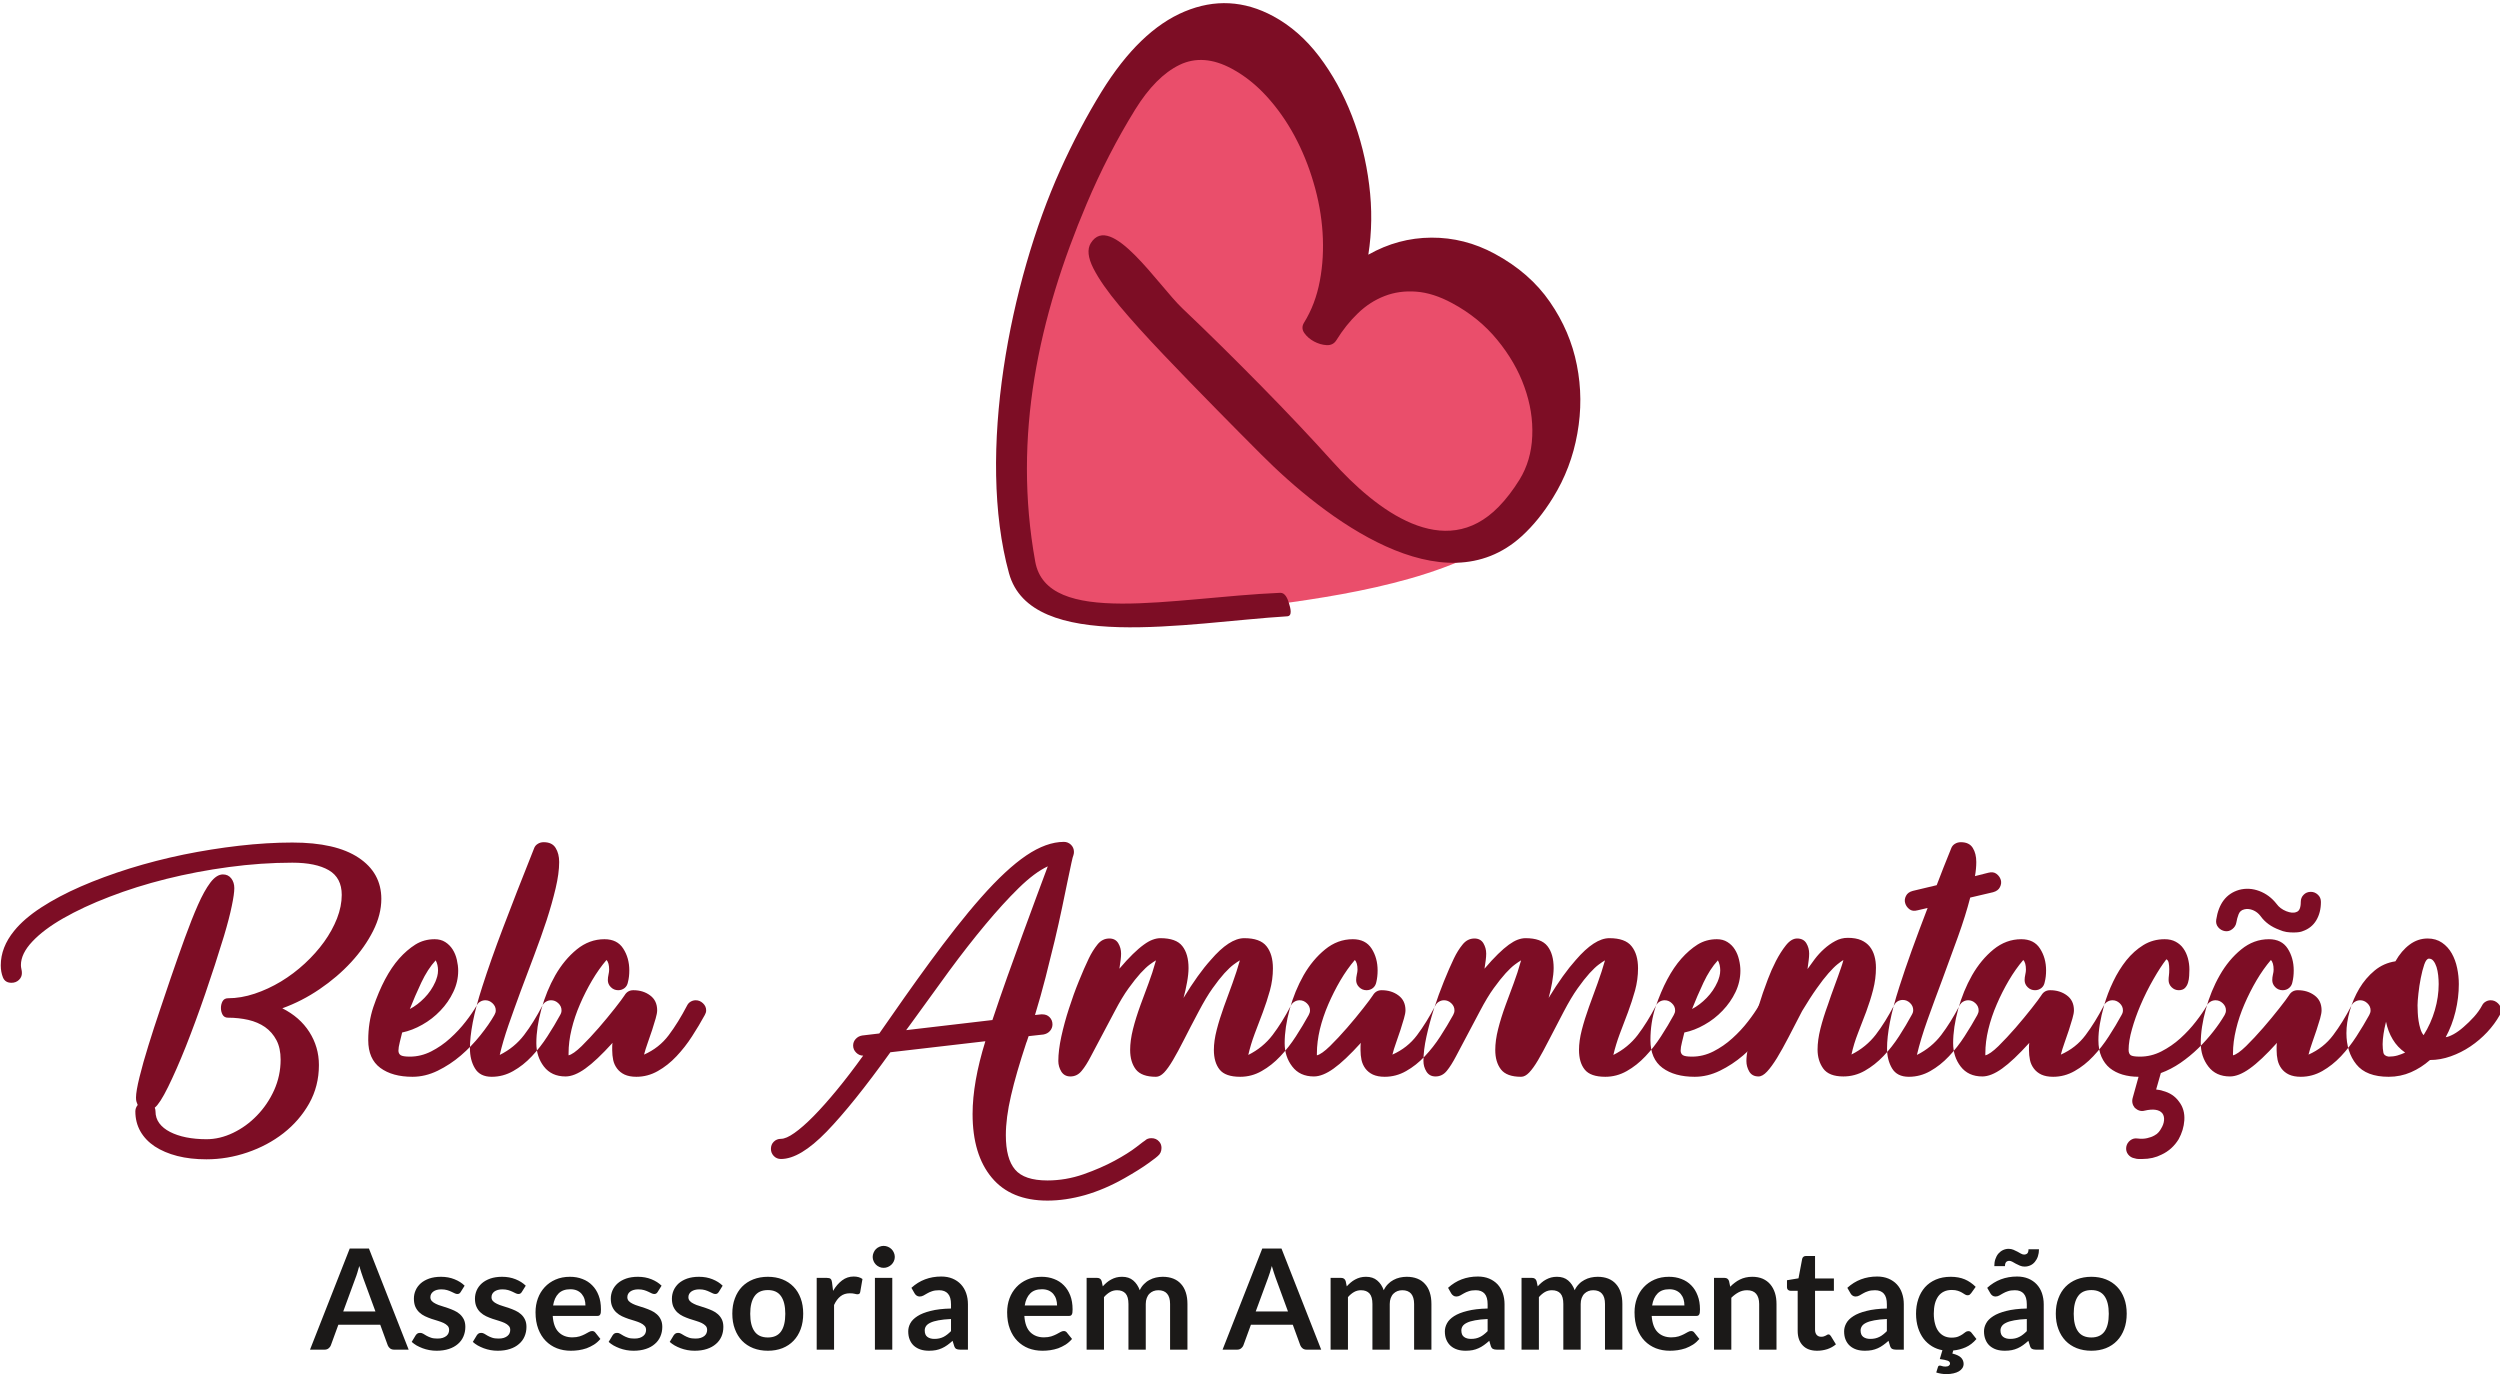
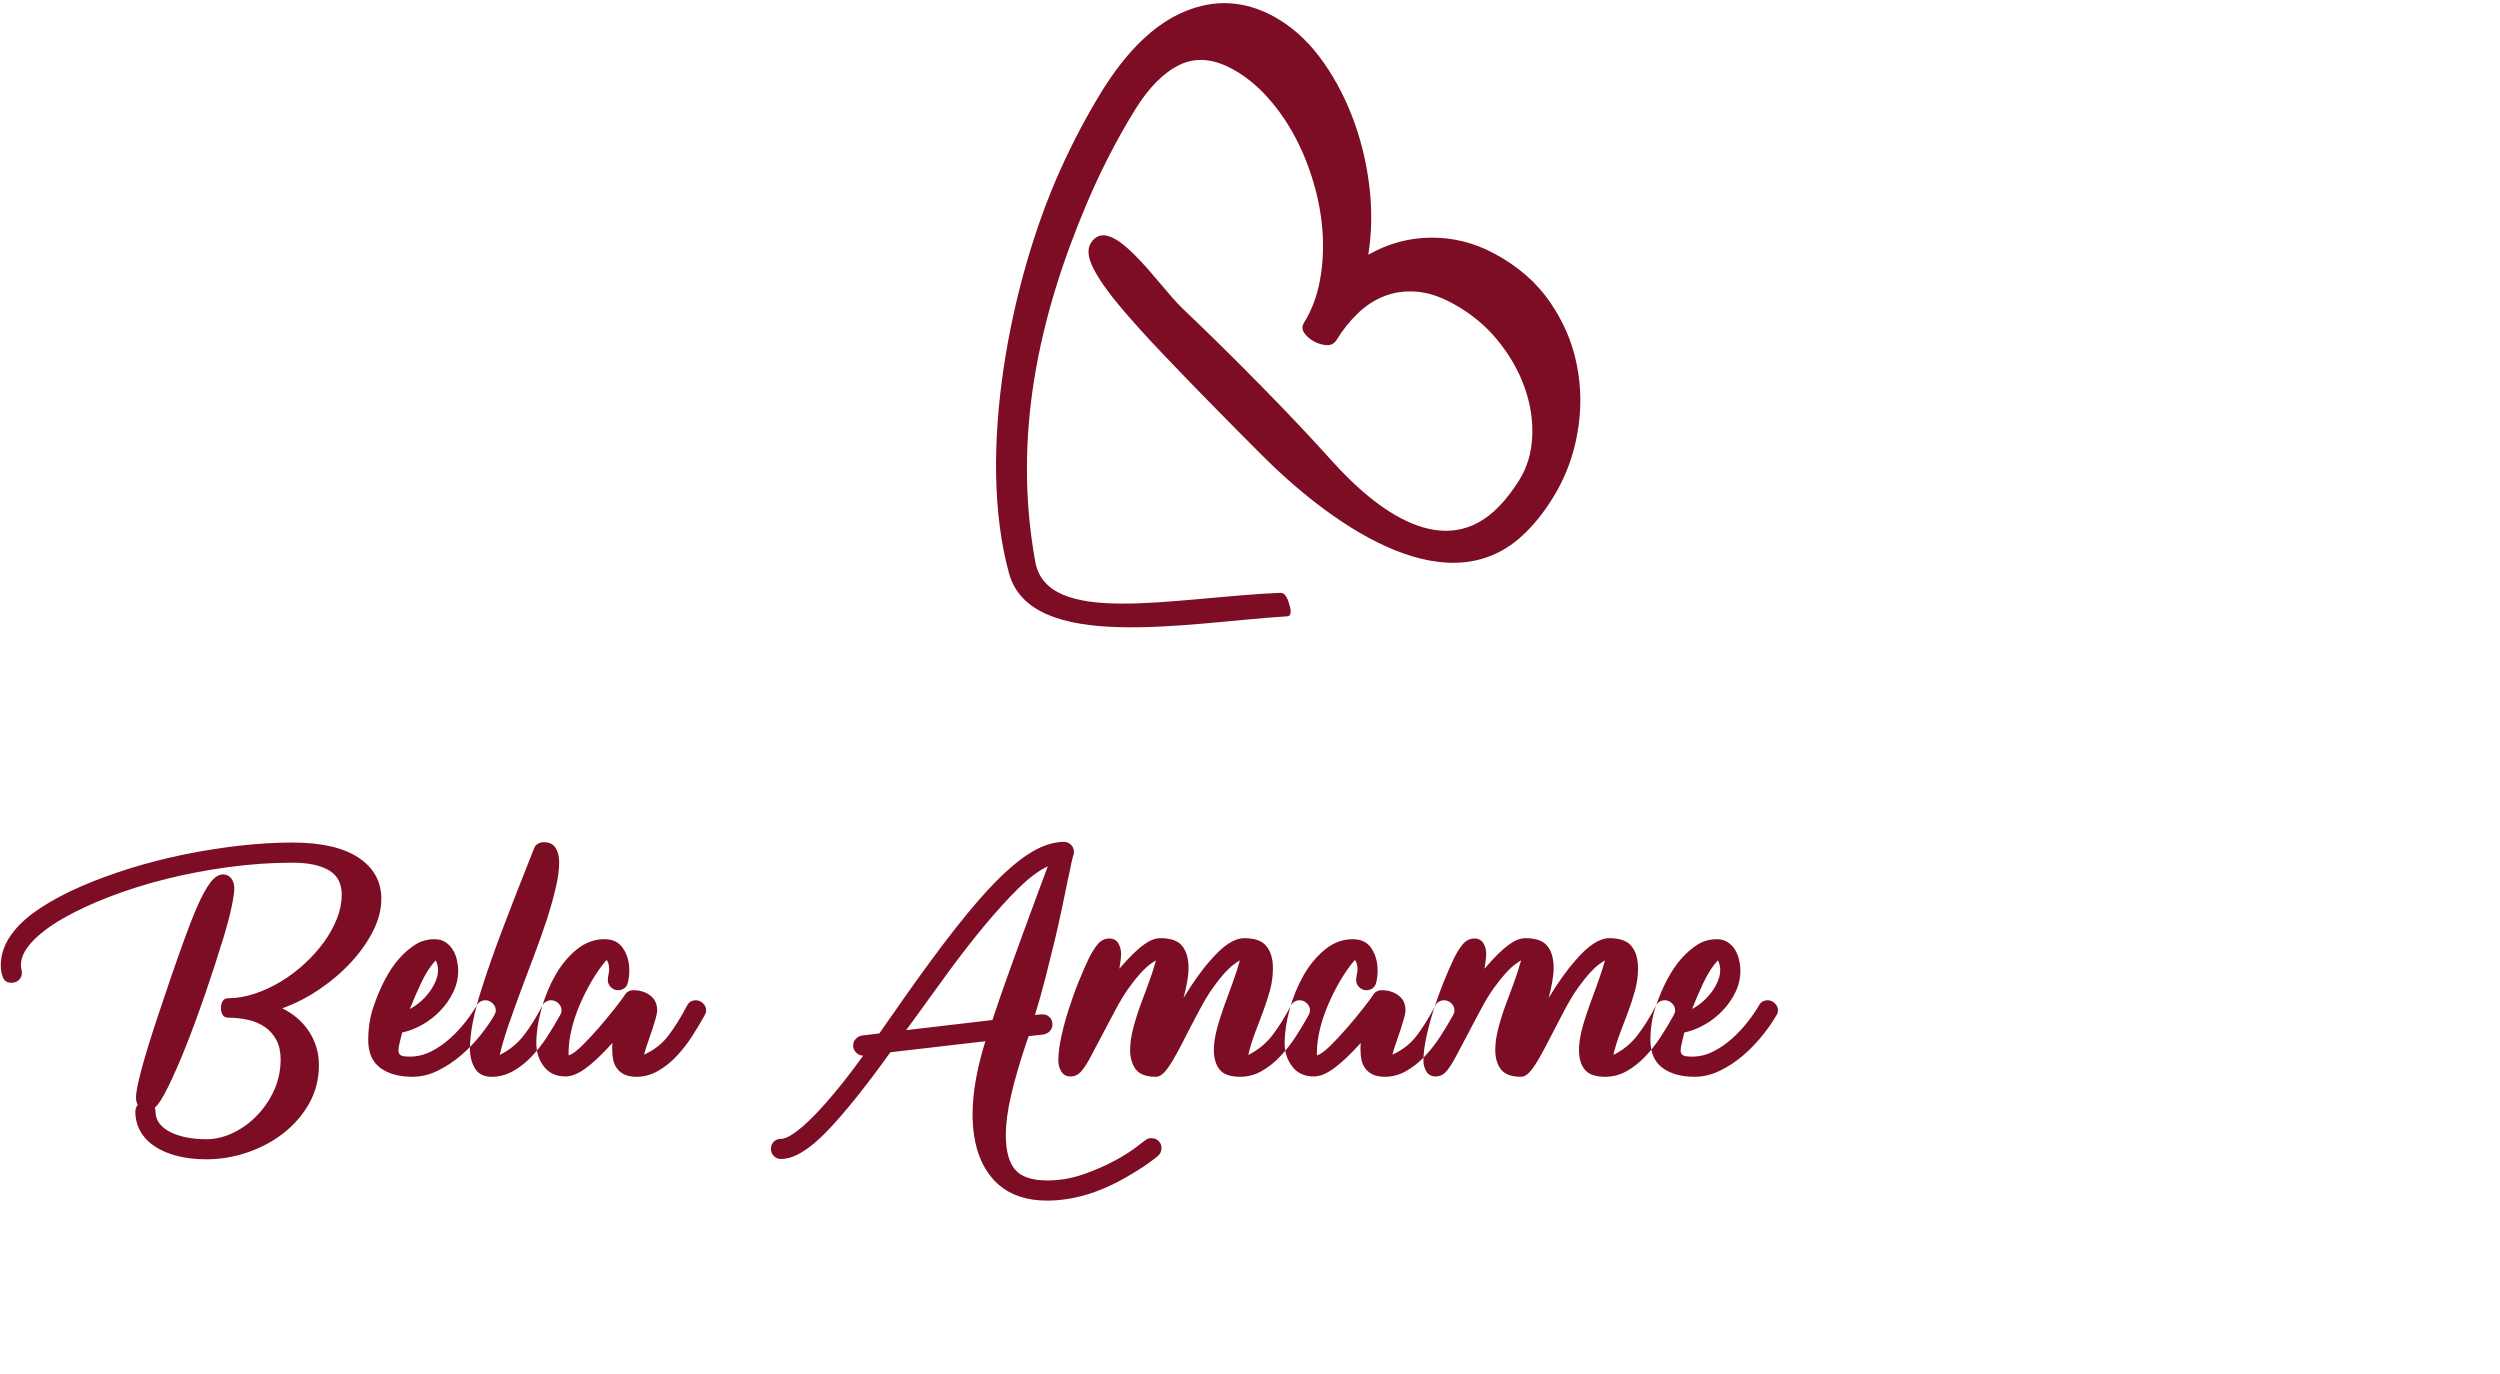
<svg xmlns="http://www.w3.org/2000/svg" width="178.8pt" height="98.3pt" viewBox="0 0 178.8 98.3" version="1.1">
  <defs>
    <clipPath id="clip1">
-       <path d="M 124 60 L 178.801 60 L 178.801 83 L 124 83 Z M 124 60 " />
-     </clipPath>
+       </clipPath>
    <clipPath id="clip2">
      <path d="M 116 89 L 153 89 L 153 98.301 L 116 98.301 Z M 116 89 " />
    </clipPath>
  </defs>
  <g id="surface1">
-     <path style=" stroke:none;fill-rule:evenodd;fill:rgb(91.797%,30.589%,41.968%);fill-opacity:1;" d="M 85.613 3.203 C 85.613 3.203 81.273 4.777 80.902 5.406 C 80.535 6.031 75.297 15.961 75.297 15.961 L 71.984 32.672 C 71.984 32.672 73.305 41.977 74.363 42.398 C 75.418 42.82 85.426 44.164 85.426 44.164 C 88.816 42.832 114.527 43.062 111.43 29.129 C 111.078 27.551 108.07 22.648 107.148 21.859 C 106.223 21.07 102.203 19.512 101.449 19.418 C 100.695 19.324 96.957 20.012 96.957 20.012 L 96.016 14.699 C 96.016 14.699 95.816 9.672 94.797 8.676 C 93.777 7.684 91.727 4.352 90.762 4.133 C 89.801 3.918 85.613 3.203 85.613 3.203 Z M 85.613 3.203 " />
    <path style=" stroke:none;fill-rule:evenodd;fill:rgb(49.022%,5.099%,14.502%);fill-opacity:1;" d="M 25.641 61.34 C 26.727 62.059 27.273 63.043 27.273 64.289 C 27.273 65.043 27.074 65.809 26.684 66.582 C 26.293 67.359 25.77 68.102 25.113 68.816 C 24.457 69.527 23.703 70.172 22.855 70.746 C 22.008 71.324 21.121 71.777 20.191 72.113 C 21.023 72.531 21.668 73.094 22.125 73.809 C 22.578 74.52 22.809 75.309 22.809 76.172 C 22.809 77.18 22.574 78.094 22.113 78.918 C 21.648 79.742 21.035 80.449 20.277 81.043 C 19.516 81.637 18.656 82.094 17.695 82.422 C 16.734 82.75 15.758 82.914 14.77 82.914 C 14 82.914 13.305 82.836 12.68 82.676 C 12.055 82.516 11.52 82.285 11.07 81.992 C 10.625 81.695 10.281 81.336 10.039 80.91 C 9.801 80.488 9.68 80.012 9.68 79.484 C 9.68 79.324 9.734 79.172 9.848 79.027 C 9.816 78.945 9.789 78.871 9.762 78.797 C 9.738 78.727 9.727 78.629 9.727 78.5 C 9.727 78.195 9.812 77.703 9.98 77.023 C 10.148 76.344 10.359 75.59 10.617 74.766 C 10.871 73.941 11.145 73.102 11.434 72.246 C 11.719 71.391 11.977 70.633 12.199 69.98 C 12.551 68.953 12.891 67.992 13.219 67.086 C 13.547 66.184 13.859 65.395 14.156 64.723 C 14.453 64.051 14.746 63.52 15.043 63.125 C 15.34 62.734 15.641 62.539 15.945 62.539 C 16.199 62.539 16.398 62.637 16.543 62.828 C 16.688 63.02 16.758 63.25 16.758 63.523 C 16.758 63.793 16.699 64.219 16.578 64.793 C 16.461 65.371 16.273 66.09 16.016 66.953 C 15.602 68.316 15.156 69.684 14.684 71.059 C 14.211 72.434 13.746 73.695 13.293 74.84 C 12.836 75.984 12.41 76.949 12.02 77.742 C 11.629 78.535 11.312 79.027 11.07 79.219 C 11.105 79.316 11.121 79.402 11.121 79.484 C 11.121 79.805 11.211 80.086 11.395 80.336 C 11.578 80.582 11.836 80.789 12.164 80.957 C 12.492 81.125 12.875 81.254 13.316 81.344 C 13.754 81.43 14.238 81.477 14.77 81.477 C 15.406 81.477 16.043 81.324 16.676 81.02 C 17.309 80.715 17.875 80.305 18.379 79.781 C 18.883 79.262 19.293 78.66 19.605 77.973 C 19.914 77.281 20.07 76.555 20.07 75.785 C 20.07 75.242 19.973 74.777 19.773 74.395 C 19.57 74.012 19.301 73.699 18.957 73.457 C 18.613 73.219 18.211 73.047 17.754 72.941 C 17.301 72.84 16.816 72.785 16.305 72.785 C 16.129 72.785 16 72.715 15.918 72.57 C 15.84 72.426 15.801 72.266 15.801 72.09 C 15.801 71.914 15.84 71.754 15.918 71.609 C 16 71.469 16.129 71.395 16.305 71.395 C 16.93 71.395 17.562 71.285 18.211 71.07 C 18.859 70.855 19.488 70.562 20.098 70.195 C 20.703 69.828 21.273 69.398 21.801 68.91 C 22.328 68.422 22.789 67.906 23.18 67.363 C 23.57 66.82 23.879 66.258 24.105 65.684 C 24.328 65.105 24.441 64.547 24.441 64.004 C 24.441 63.188 24.133 62.598 23.516 62.238 C 22.898 61.879 22.031 61.699 20.91 61.699 C 19.422 61.699 17.906 61.805 16.363 62.012 C 14.82 62.219 13.328 62.504 11.887 62.863 C 10.449 63.223 9.094 63.648 7.832 64.137 C 6.566 64.621 5.469 65.137 4.531 65.672 C 3.594 66.207 2.855 66.762 2.312 67.34 C 1.77 67.914 1.496 68.477 1.496 69.02 C 1.496 69.113 1.508 69.211 1.531 69.309 C 1.555 69.402 1.566 69.5 1.566 69.594 C 1.566 69.785 1.496 69.949 1.352 70.086 C 1.207 70.223 1.031 70.289 0.824 70.289 C 0.52 70.289 0.316 70.164 0.211 69.906 C 0.109 69.652 0.055 69.363 0.055 69.043 C 0.055 68.18 0.375 67.355 1.016 66.57 C 1.48 65.996 2.125 65.438 2.949 64.902 C 3.773 64.367 4.715 63.867 5.781 63.402 C 6.844 62.938 8.004 62.512 9.258 62.117 C 10.516 61.727 11.805 61.395 13.125 61.121 C 14.445 60.852 15.77 60.641 17.094 60.488 C 18.422 60.336 19.695 60.258 20.91 60.258 C 22.977 60.258 24.551 60.617 25.641 61.34 Z M 29.312 75.57 C 29.84 75.57 30.348 75.445 30.836 75.199 C 31.324 74.949 31.777 74.641 32.191 74.262 C 32.609 73.887 32.98 73.488 33.309 73.062 C 33.637 72.641 33.895 72.258 34.09 71.922 C 34.152 71.793 34.238 71.699 34.352 71.637 C 34.465 71.57 34.586 71.539 34.711 71.539 C 34.902 71.539 35.074 71.609 35.227 71.754 C 35.379 71.898 35.457 72.066 35.457 72.258 C 35.457 72.324 35.449 72.379 35.434 72.426 C 35.414 72.477 35.391 72.531 35.359 72.594 C 35.105 73.043 34.77 73.527 34.352 74.047 C 33.938 74.566 33.473 75.047 32.961 75.488 C 32.449 75.926 31.895 76.289 31.305 76.578 C 30.711 76.867 30.113 77.012 29.504 77.012 C 28.543 77.012 27.777 76.801 27.199 76.375 C 26.625 75.949 26.336 75.289 26.336 74.395 C 26.336 73.547 26.457 72.762 26.695 72.043 C 27.207 70.539 27.824 69.379 28.543 68.562 C 28.91 68.148 29.301 67.812 29.707 67.555 C 30.117 67.301 30.574 67.172 31.086 67.172 C 31.375 67.172 31.629 67.238 31.844 67.375 C 32.059 67.512 32.234 67.688 32.371 67.902 C 32.508 68.117 32.609 68.363 32.672 68.637 C 32.734 68.906 32.77 69.172 32.77 69.426 C 32.77 69.953 32.652 70.465 32.418 70.949 C 32.188 71.438 31.879 71.883 31.496 72.281 C 31.113 72.684 30.68 73.02 30.199 73.289 C 29.719 73.562 29.238 73.746 28.762 73.844 C 28.711 74.035 28.656 74.262 28.594 74.527 C 28.527 74.789 28.496 74.996 28.496 75.141 C 28.496 75.281 28.547 75.391 28.652 75.465 C 28.758 75.535 28.977 75.57 29.312 75.57 Z M 31.137 70.219 C 31.184 70.105 31.227 69.98 31.27 69.836 C 31.309 69.691 31.328 69.547 31.328 69.402 C 31.328 69.133 31.273 68.891 31.16 68.684 C 30.777 69.098 30.434 69.633 30.129 70.277 C 29.824 70.926 29.551 71.555 29.312 72.164 C 29.68 71.973 30.027 71.707 30.355 71.371 C 30.684 71.035 30.945 70.652 31.137 70.219 Z M 38.887 60.234 C 39.289 60.234 39.57 60.371 39.738 60.645 C 39.906 60.914 39.992 61.25 39.992 61.652 C 39.992 62.195 39.906 62.824 39.738 63.535 C 39.57 64.246 39.355 65.008 39.094 65.816 C 38.828 66.621 38.531 67.457 38.203 68.324 C 37.875 69.188 37.555 70.039 37.242 70.879 C 36.934 71.719 36.641 72.531 36.367 73.316 C 36.098 74.098 35.887 74.812 35.742 75.449 C 36.449 75.098 37.027 74.621 37.484 74.023 C 37.941 73.422 38.375 72.723 38.793 71.922 C 38.855 71.793 38.945 71.699 39.055 71.637 C 39.168 71.57 39.289 71.539 39.414 71.539 C 39.609 71.539 39.781 71.609 39.934 71.754 C 40.086 71.898 40.16 72.066 40.16 72.258 C 40.16 72.324 40.152 72.379 40.137 72.426 C 40.121 72.477 40.098 72.531 40.062 72.594 C 39.793 73.09 39.488 73.598 39.152 74.117 C 38.816 74.641 38.445 75.113 38.035 75.547 C 37.629 75.98 37.184 76.332 36.703 76.602 C 36.223 76.875 35.711 77.012 35.168 77.012 C 34.609 77.012 34.207 76.812 33.969 76.41 C 33.727 76.012 33.609 75.531 33.609 74.973 C 33.609 74.457 33.676 73.844 33.812 73.121 C 33.949 72.402 34.176 71.547 34.496 70.555 C 34.895 69.309 35.391 67.902 35.984 66.344 C 36.574 64.781 37.312 62.898 38.191 60.691 C 38.238 60.547 38.328 60.434 38.457 60.355 C 38.582 60.273 38.727 60.234 38.887 60.234 Z M 45.512 77.012 C 45.176 77.012 44.895 76.957 44.672 76.855 C 44.449 76.75 44.27 76.605 44.133 76.422 C 43.996 76.238 43.902 76.035 43.855 75.812 C 43.809 75.586 43.785 75.355 43.785 75.113 C 43.785 75.035 43.785 74.945 43.785 74.852 C 43.785 74.754 43.793 74.668 43.809 74.586 C 43.039 75.434 42.391 76.047 41.863 76.422 C 41.336 76.801 40.863 76.988 40.449 76.988 C 39.777 76.988 39.262 76.75 38.898 76.277 C 38.539 75.809 38.359 75.25 38.359 74.609 C 38.359 73.859 38.48 73.047 38.719 72.176 C 38.961 71.305 39.293 70.496 39.715 69.75 C 40.141 69.008 40.652 68.391 41.25 67.902 C 41.852 67.414 42.512 67.172 43.23 67.172 C 43.84 67.172 44.289 67.395 44.574 67.844 C 44.863 68.289 45.008 68.812 45.008 69.402 C 45.008 69.707 44.977 69.988 44.91 70.242 C 44.879 70.418 44.801 70.559 44.672 70.664 C 44.543 70.766 44.391 70.82 44.215 70.82 C 44.008 70.82 43.832 70.746 43.688 70.602 C 43.543 70.461 43.473 70.289 43.473 70.098 C 43.473 69.973 43.488 69.84 43.52 69.703 C 43.551 69.566 43.566 69.449 43.566 69.355 C 43.566 69.02 43.504 68.785 43.375 68.66 C 43.008 69.09 42.664 69.578 42.344 70.121 C 42.023 70.668 41.734 71.234 41.48 71.828 C 41.223 72.418 41.023 73.016 40.879 73.613 C 40.734 74.215 40.664 74.785 40.664 75.332 L 40.664 75.477 C 40.887 75.426 41.199 75.207 41.602 74.816 C 42 74.422 42.406 73.988 42.824 73.508 C 43.238 73.027 43.625 72.562 43.977 72.113 C 44.328 71.668 44.559 71.355 44.672 71.18 C 44.816 70.938 45.023 70.82 45.297 70.82 C 45.762 70.82 46.16 70.941 46.496 71.191 C 46.832 71.438 47 71.793 47 72.258 C 47 72.402 46.965 72.598 46.891 72.848 C 46.82 73.094 46.734 73.367 46.641 73.664 C 46.543 73.957 46.441 74.262 46.328 74.574 C 46.215 74.887 46.129 75.172 46.062 75.426 C 46.785 75.105 47.371 74.645 47.828 74.035 C 48.285 73.426 48.719 72.723 49.137 71.922 C 49.199 71.793 49.289 71.699 49.398 71.637 C 49.512 71.57 49.633 71.539 49.762 71.539 C 49.953 71.539 50.125 71.609 50.277 71.754 C 50.43 71.898 50.504 72.066 50.504 72.258 C 50.504 72.324 50.496 72.379 50.48 72.426 C 50.465 72.477 50.441 72.531 50.406 72.594 C 50.137 73.09 49.832 73.598 49.496 74.117 C 49.16 74.641 48.789 75.113 48.379 75.547 C 47.973 75.98 47.527 76.332 47.047 76.602 C 46.566 76.875 46.055 77.012 45.512 77.012 Z M 82.902 81.645 C 83.016 81.77 83.07 81.922 83.07 82.098 C 83.07 82.34 82.984 82.531 82.809 82.676 C 82.793 82.707 82.566 82.879 82.137 83.191 C 81.703 83.504 81.137 83.859 80.434 84.258 C 79.473 84.805 78.527 85.207 77.602 85.473 C 76.672 85.734 75.777 85.867 74.914 85.867 C 73.168 85.867 71.84 85.32 70.93 84.223 C 70.016 83.129 69.559 81.609 69.559 79.676 C 69.559 78.172 69.863 76.434 70.473 74.469 L 63.68 75.258 C 61.902 77.738 60.383 79.629 59.121 80.934 C 57.855 82.238 56.77 82.891 55.855 82.891 C 55.648 82.891 55.477 82.82 55.34 82.676 C 55.203 82.531 55.137 82.363 55.137 82.172 C 55.137 81.961 55.203 81.789 55.34 81.656 C 55.477 81.52 55.648 81.449 55.855 81.449 C 56.098 81.449 56.418 81.312 56.816 81.031 C 57.215 80.75 57.672 80.352 58.184 79.832 C 58.695 79.312 59.25 78.688 59.852 77.957 C 60.453 77.23 61.078 76.41 61.734 75.5 C 61.543 75.5 61.375 75.426 61.23 75.281 C 61.09 75.141 61.016 74.973 61.016 74.777 C 61.016 74.602 61.074 74.445 61.195 74.312 C 61.316 74.176 61.473 74.09 61.664 74.059 L 62.887 73.914 C 63.465 73.082 64.055 72.234 64.664 71.371 C 65.273 70.508 65.883 69.656 66.5 68.816 C 67.117 67.977 67.73 67.164 68.348 66.379 C 68.965 65.594 69.566 64.867 70.16 64.195 C 71.359 62.836 72.441 61.832 73.398 61.184 C 74.359 60.535 75.258 60.211 76.09 60.211 C 76.281 60.211 76.449 60.277 76.594 60.414 C 76.734 60.551 76.809 60.723 76.809 60.93 C 76.809 60.98 76.805 61.023 76.797 61.062 C 76.789 61.102 76.777 61.148 76.762 61.195 C 76.746 61.211 76.699 61.383 76.629 61.711 C 76.555 62.039 76.465 62.477 76.352 63.02 C 76.238 63.562 76.109 64.199 75.957 64.926 C 75.805 65.656 75.629 66.438 75.43 67.277 C 75.227 68.117 75.012 68.992 74.781 69.895 C 74.547 70.797 74.297 71.699 74.023 72.594 L 74.457 72.547 L 74.551 72.547 C 74.762 72.547 74.934 72.613 75.066 72.75 C 75.203 72.887 75.273 73.059 75.273 73.266 C 75.273 73.441 75.211 73.598 75.094 73.734 C 74.973 73.871 74.816 73.953 74.625 73.988 L 73.566 74.105 C 73.535 74.188 73.508 74.266 73.484 74.348 C 73.461 74.426 73.434 74.508 73.398 74.586 C 72.922 76.027 72.555 77.281 72.309 78.355 C 72.059 79.426 71.938 80.371 71.938 81.188 C 71.938 82.309 72.156 83.129 72.598 83.648 C 73.035 84.168 73.809 84.426 74.914 84.426 C 75.793 84.426 76.652 84.277 77.492 83.984 C 78.332 83.688 79.074 83.363 79.723 83.012 C 80.371 82.66 80.891 82.332 81.285 82.027 C 81.676 81.723 81.879 81.57 81.895 81.57 C 82.008 81.457 82.16 81.402 82.352 81.402 C 82.578 81.402 82.762 81.484 82.902 81.645 Z M 64.809 73.676 L 70.977 72.953 C 71.312 71.945 71.668 70.914 72.043 69.859 C 72.422 68.805 72.789 67.781 73.148 66.801 C 73.508 65.816 73.844 64.902 74.156 64.062 C 74.469 63.223 74.727 62.523 74.938 61.961 C 74.312 62.25 73.621 62.766 72.859 63.512 C 72.102 64.254 71.301 65.133 70.461 66.141 C 69.621 67.148 68.762 68.25 67.879 69.449 C 67 70.652 66.129 71.852 65.266 73.051 Z M 89.277 75.449 C 89.98 75.098 90.559 74.621 91.016 74.023 C 91.473 73.422 91.906 72.723 92.324 71.922 C 92.387 71.793 92.477 71.699 92.59 71.637 C 92.699 71.57 92.82 71.539 92.949 71.539 C 93.141 71.539 93.312 71.609 93.465 71.754 C 93.617 71.898 93.691 72.066 93.691 72.258 C 93.691 72.324 93.684 72.379 93.668 72.426 C 93.652 72.477 93.629 72.531 93.598 72.594 C 93.324 73.09 93.02 73.598 92.684 74.117 C 92.348 74.641 91.977 75.113 91.566 75.547 C 91.16 75.98 90.715 76.332 90.234 76.602 C 89.758 76.875 89.246 77.012 88.699 77.012 C 87.992 77.012 87.5 76.84 87.227 76.496 C 86.953 76.152 86.816 75.684 86.816 75.09 C 86.816 74.66 86.883 74.18 87.02 73.652 C 87.156 73.121 87.328 72.578 87.527 72.02 C 87.727 71.457 87.938 70.895 88.145 70.328 C 88.352 69.758 88.527 69.211 88.676 68.684 C 88.562 68.746 88.418 68.848 88.23 68.984 C 88.047 69.117 87.828 69.328 87.57 69.605 C 87.316 69.887 87.031 70.246 86.719 70.688 C 86.406 71.125 86.078 71.684 85.723 72.355 C 85.324 73.105 84.977 73.773 84.68 74.359 C 84.383 74.941 84.121 75.43 83.887 75.824 C 83.656 76.215 83.445 76.512 83.254 76.711 C 83.059 76.91 82.867 77.012 82.676 77.012 C 81.988 77.012 81.508 76.836 81.234 76.484 C 80.965 76.129 80.828 75.668 80.828 75.09 C 80.828 74.645 80.895 74.148 81.031 73.602 C 81.168 73.059 81.348 72.484 81.57 71.875 C 81.781 71.301 81.973 70.777 82.148 70.316 C 82.324 69.852 82.5 69.309 82.676 68.684 C 82.562 68.746 82.418 68.848 82.23 68.984 C 82.047 69.117 81.828 69.328 81.57 69.605 C 81.316 69.887 81.031 70.242 80.719 70.676 C 80.406 71.105 80.074 71.66 79.723 72.332 L 78.02 75.547 C 77.797 75.98 77.578 76.328 77.359 76.59 C 77.145 76.855 76.875 76.988 76.555 76.988 C 76.27 76.988 76.051 76.871 75.906 76.641 C 75.766 76.406 75.691 76.156 75.691 75.883 C 75.691 75.371 75.766 74.785 75.906 74.133 C 76.051 73.477 76.23 72.812 76.449 72.141 C 76.664 71.469 76.898 70.816 77.156 70.184 C 77.41 69.551 77.652 69.004 77.875 68.539 C 78.051 68.172 78.258 67.844 78.488 67.555 C 78.719 67.266 79.004 67.121 79.34 67.121 C 79.629 67.121 79.84 67.234 79.977 67.457 C 80.113 67.684 80.18 67.93 80.18 68.203 C 80.18 68.348 80.168 68.508 80.145 68.684 C 80.121 68.859 80.094 69.059 80.059 69.281 C 80.41 68.867 80.73 68.52 81.02 68.238 C 81.309 67.957 81.566 67.734 81.801 67.566 C 82.031 67.398 82.242 67.277 82.438 67.207 C 82.629 67.137 82.812 67.098 82.988 67.098 C 83.738 67.098 84.266 67.285 84.559 67.664 C 84.855 68.039 85.004 68.562 85.004 69.234 C 85.004 69.523 84.969 69.867 84.895 70.266 C 84.824 70.668 84.738 71.035 84.645 71.371 C 85.348 70.219 85.996 69.316 86.59 68.66 C 87.484 67.617 88.285 67.098 88.988 67.098 C 89.746 67.098 90.277 67.289 90.582 67.676 C 90.887 68.059 91.039 68.586 91.039 69.258 C 91.039 69.785 90.969 70.316 90.824 70.844 C 90.676 71.371 90.508 71.891 90.316 72.402 C 90.125 72.914 89.93 73.426 89.734 73.938 C 89.543 74.449 89.391 74.953 89.277 75.449 Z M 99.031 77.012 C 98.695 77.012 98.418 76.957 98.191 76.855 C 97.969 76.75 97.789 76.605 97.652 76.422 C 97.516 76.238 97.426 76.035 97.375 75.812 C 97.328 75.586 97.305 75.355 97.305 75.113 C 97.305 75.035 97.305 74.945 97.305 74.852 C 97.305 74.754 97.312 74.668 97.328 74.586 C 96.559 75.434 95.91 76.047 95.383 76.422 C 94.855 76.801 94.383 76.988 93.969 76.988 C 93.297 76.988 92.781 76.75 92.422 76.277 C 92.059 75.809 91.879 75.25 91.879 74.609 C 91.879 73.859 92 73.047 92.238 72.176 C 92.48 71.305 92.812 70.496 93.234 69.75 C 93.66 69.008 94.172 68.391 94.773 67.902 C 95.371 67.414 96.031 67.172 96.754 67.172 C 97.359 67.172 97.809 67.395 98.098 67.844 C 98.383 68.289 98.527 68.812 98.527 69.402 C 98.527 69.707 98.496 69.988 98.434 70.242 C 98.398 70.418 98.32 70.559 98.191 70.664 C 98.062 70.766 97.914 70.82 97.734 70.82 C 97.527 70.82 97.352 70.746 97.207 70.602 C 97.062 70.461 96.992 70.289 96.992 70.098 C 96.992 69.973 97.008 69.84 97.039 69.703 C 97.07 69.566 97.09 69.449 97.09 69.355 C 97.09 69.02 97.023 68.785 96.895 68.66 C 96.527 69.09 96.184 69.578 95.863 70.121 C 95.543 70.668 95.258 71.234 95 71.828 C 94.746 72.418 94.543 73.016 94.398 73.613 C 94.258 74.215 94.184 74.785 94.184 75.332 L 94.184 75.477 C 94.406 75.426 94.719 75.207 95.121 74.816 C 95.52 74.422 95.93 73.988 96.344 73.508 C 96.762 73.027 97.145 72.562 97.496 72.113 C 97.848 71.668 98.078 71.355 98.191 71.18 C 98.336 70.938 98.543 70.82 98.816 70.82 C 99.281 70.82 99.68 70.941 100.016 71.191 C 100.352 71.438 100.52 71.793 100.52 72.258 C 100.52 72.402 100.484 72.598 100.41 72.848 C 100.34 73.094 100.258 73.367 100.16 73.664 C 100.062 73.957 99.961 74.262 99.848 74.574 C 99.734 74.887 99.648 75.172 99.586 75.426 C 100.305 75.105 100.891 74.645 101.348 74.035 C 101.805 73.426 102.238 72.723 102.656 71.922 C 102.719 71.793 102.809 71.699 102.922 71.637 C 103.031 71.57 103.152 71.539 103.281 71.539 C 103.473 71.539 103.645 71.609 103.797 71.754 C 103.949 71.898 104.023 72.066 104.023 72.258 C 104.023 72.324 104.016 72.379 104 72.426 C 103.984 72.477 103.961 72.531 103.93 72.594 C 103.656 73.09 103.352 73.598 103.016 74.117 C 102.68 74.641 102.309 75.113 101.898 75.547 C 101.492 75.98 101.047 76.332 100.566 76.602 C 100.09 76.875 99.578 77.012 99.031 77.012 Z M 115.387 75.449 C 116.094 75.098 116.672 74.621 117.129 74.023 C 117.586 73.422 118.02 72.723 118.438 71.922 C 118.5 71.793 118.59 71.699 118.699 71.637 C 118.812 71.57 118.934 71.539 119.059 71.539 C 119.254 71.539 119.426 71.609 119.574 71.754 C 119.727 71.898 119.805 72.066 119.805 72.258 C 119.805 72.324 119.797 72.379 119.781 72.426 C 119.766 72.477 119.738 72.531 119.707 72.594 C 119.438 73.09 119.133 73.598 118.797 74.117 C 118.461 74.641 118.09 75.113 117.68 75.547 C 117.273 75.98 116.828 76.332 116.348 76.602 C 115.867 76.875 115.355 77.012 114.812 77.012 C 114.105 77.012 113.613 76.84 113.34 76.496 C 113.062 76.152 112.93 75.684 112.93 75.09 C 112.93 74.66 112.996 74.18 113.133 73.652 C 113.27 73.121 113.441 72.578 113.641 72.02 C 113.84 71.457 114.047 70.895 114.258 70.328 C 114.465 69.758 114.641 69.211 114.789 68.684 C 114.676 68.746 114.527 68.848 114.344 68.984 C 114.16 69.117 113.941 69.328 113.684 69.605 C 113.43 69.887 113.145 70.246 112.832 70.688 C 112.52 71.125 112.188 71.684 111.836 72.355 C 111.438 73.105 111.09 73.773 110.793 74.359 C 110.496 74.941 110.23 75.43 110 75.824 C 109.77 76.215 109.555 76.512 109.363 76.711 C 109.172 76.91 108.98 77.012 108.789 77.012 C 108.102 77.012 107.621 76.836 107.348 76.484 C 107.074 76.129 106.941 75.668 106.941 75.09 C 106.941 74.645 107.008 74.148 107.145 73.602 C 107.281 73.059 107.461 72.484 107.684 71.875 C 107.891 71.301 108.086 70.777 108.262 70.316 C 108.438 69.852 108.613 69.309 108.789 68.684 C 108.676 68.746 108.527 68.848 108.344 68.984 C 108.16 69.117 107.941 69.328 107.684 69.605 C 107.43 69.887 107.145 70.242 106.832 70.676 C 106.52 71.105 106.188 71.66 105.836 72.332 L 104.133 75.547 C 103.906 75.98 103.688 76.328 103.473 76.59 C 103.258 76.855 102.988 76.988 102.668 76.988 C 102.379 76.988 102.164 76.871 102.02 76.641 C 101.875 76.406 101.805 76.156 101.805 75.883 C 101.805 75.371 101.875 74.785 102.02 74.133 C 102.164 73.477 102.344 72.812 102.559 72.141 C 102.777 71.469 103.012 70.816 103.27 70.184 C 103.523 69.551 103.766 69.004 103.988 68.539 C 104.164 68.172 104.367 67.844 104.602 67.555 C 104.832 67.266 105.117 67.121 105.453 67.121 C 105.738 67.121 105.953 67.234 106.09 67.457 C 106.223 67.684 106.293 67.93 106.293 68.203 C 106.293 68.348 106.281 68.508 106.258 68.684 C 106.23 68.859 106.203 69.059 106.172 69.281 C 106.523 68.867 106.844 68.52 107.133 68.238 C 107.418 67.957 107.68 67.734 107.91 67.566 C 108.145 67.398 108.355 67.277 108.547 67.207 C 108.738 67.137 108.926 67.098 109.102 67.098 C 109.852 67.098 110.375 67.285 110.672 67.664 C 110.969 68.039 111.117 68.562 111.117 69.234 C 111.117 69.523 111.078 69.867 111.008 70.266 C 110.938 70.668 110.852 71.035 110.758 71.371 C 111.461 70.219 112.109 69.316 112.699 68.66 C 113.598 67.617 114.395 67.098 115.102 67.098 C 115.855 67.098 116.387 67.289 116.691 67.676 C 117 68.059 117.152 68.586 117.152 69.258 C 117.152 69.785 117.082 70.316 116.938 70.844 C 116.789 71.371 116.621 71.891 116.43 72.402 C 116.234 72.914 116.039 73.426 115.848 73.938 C 115.656 74.449 115.504 74.953 115.387 75.449 Z M 121.016 75.57 C 121.543 75.57 122.051 75.445 122.539 75.199 C 123.027 74.949 123.48 74.641 123.895 74.262 C 124.312 73.887 124.684 73.488 125.012 73.062 C 125.34 72.641 125.602 72.258 125.793 71.922 C 125.855 71.793 125.945 71.699 126.055 71.637 C 126.168 71.57 126.289 71.539 126.414 71.539 C 126.609 71.539 126.781 71.609 126.934 71.754 C 127.086 71.898 127.16 72.066 127.16 72.258 C 127.16 72.324 127.152 72.379 127.137 72.426 C 127.121 72.477 127.098 72.531 127.062 72.594 C 126.809 73.043 126.473 73.527 126.055 74.047 C 125.641 74.566 125.176 75.047 124.664 75.488 C 124.152 75.926 123.602 76.289 123.008 76.578 C 122.414 76.867 121.816 77.012 121.207 77.012 C 120.25 77.012 119.48 76.801 118.902 76.375 C 118.328 75.949 118.039 75.289 118.039 74.395 C 118.039 73.547 118.16 72.762 118.398 72.043 C 118.91 70.539 119.527 69.379 120.25 68.562 C 120.617 68.148 121.004 67.812 121.41 67.555 C 121.82 67.301 122.281 67.172 122.793 67.172 C 123.078 67.172 123.332 67.238 123.547 67.375 C 123.766 67.512 123.941 67.688 124.074 67.902 C 124.211 68.117 124.312 68.363 124.375 68.637 C 124.441 68.906 124.473 69.172 124.473 69.426 C 124.473 69.953 124.355 70.465 124.125 70.949 C 123.891 71.438 123.582 71.883 123.199 72.281 C 122.816 72.684 122.383 73.02 121.902 73.289 C 121.426 73.562 120.945 73.746 120.465 73.844 C 120.414 74.035 120.359 74.262 120.297 74.527 C 120.23 74.789 120.199 74.996 120.199 75.141 C 120.199 75.281 120.254 75.391 120.355 75.465 C 120.461 75.535 120.68 75.57 121.016 75.57 Z M 122.84 70.219 C 122.887 70.105 122.934 69.98 122.973 69.836 C 123.012 69.691 123.031 69.547 123.031 69.402 C 123.031 69.133 122.977 68.891 122.863 68.684 C 122.48 69.098 122.137 69.633 121.832 70.277 C 121.527 70.926 121.258 71.555 121.016 72.164 C 121.383 71.973 121.73 71.707 122.059 71.371 C 122.387 71.035 122.648 70.652 122.84 70.219 Z M 122.84 70.219 " />
    <g clip-path="url(#clip1)" clip-rule="nonzero">
      <path style=" stroke:none;fill-rule:evenodd;fill:rgb(49.022%,5.099%,14.502%);fill-opacity:1;" d="M 129.273 69.309 C 129.418 69.098 129.59 68.863 129.789 68.598 C 129.988 68.336 130.211 68.09 130.461 67.867 C 130.707 67.645 130.973 67.453 131.254 67.305 C 131.531 67.152 131.832 67.074 132.152 67.074 C 132.535 67.074 132.855 67.129 133.113 67.242 C 133.367 67.355 133.57 67.508 133.723 67.699 C 133.875 67.891 133.988 68.113 134.059 68.371 C 134.133 68.625 134.168 68.906 134.168 69.211 C 134.168 69.734 134.102 70.262 133.965 70.789 C 133.828 71.32 133.664 71.84 133.473 72.352 C 133.281 72.863 133.086 73.375 132.883 73.887 C 132.684 74.398 132.527 74.906 132.418 75.418 C 133.121 75.066 133.699 74.59 134.156 74 C 134.613 73.402 135.047 72.703 135.465 71.898 C 135.527 71.77 135.617 71.676 135.727 71.609 C 135.84 71.547 135.961 71.516 136.09 71.516 C 136.281 71.516 136.453 71.586 136.605 71.73 C 136.758 71.875 136.832 72.047 136.832 72.238 C 136.832 72.305 136.824 72.359 136.809 72.406 C 136.793 72.453 136.77 72.512 136.734 72.574 C 136.465 73.074 136.16 73.582 135.824 74.105 C 135.488 74.625 135.117 75.102 134.707 75.527 C 134.301 75.953 133.855 76.305 133.375 76.578 C 132.895 76.852 132.383 76.988 131.84 76.988 C 131.152 76.988 130.672 76.801 130.398 76.422 C 130.129 76.047 129.992 75.594 129.992 75.066 C 129.992 74.617 130.059 74.121 130.195 73.578 C 130.332 73.035 130.512 72.457 130.734 71.852 C 130.895 71.371 131.035 70.973 131.156 70.652 C 131.277 70.332 131.375 70.055 131.457 69.824 C 131.535 69.59 131.609 69.387 131.672 69.211 C 131.734 69.035 131.793 68.852 131.84 68.66 C 131.727 68.723 131.586 68.828 131.406 68.973 C 131.23 69.113 131.02 69.328 130.773 69.605 C 130.523 69.887 130.246 70.246 129.934 70.688 C 129.621 71.125 129.273 71.668 128.887 72.309 C 128.535 72.98 128.211 73.602 127.918 74.18 C 127.621 74.754 127.344 75.25 127.09 75.668 C 126.832 76.082 126.598 76.406 126.379 76.641 C 126.164 76.871 125.961 76.988 125.77 76.988 C 125.465 76.988 125.246 76.871 125.109 76.641 C 124.973 76.406 124.902 76.156 124.902 75.883 C 124.902 75.625 124.941 75.312 125.012 74.934 C 125.086 74.559 125.172 74.152 125.277 73.711 C 125.379 73.27 125.504 72.82 125.648 72.355 C 125.793 71.891 125.938 71.441 126.082 71.012 C 126.16 70.785 126.281 70.461 126.441 70.027 C 126.602 69.594 126.793 69.164 127.016 68.73 C 127.238 68.301 127.48 67.922 127.734 67.602 C 127.992 67.281 128.258 67.121 128.527 67.121 C 128.832 67.121 129.051 67.234 129.188 67.457 C 129.324 67.684 129.391 67.93 129.391 68.203 C 129.391 68.348 129.379 68.512 129.355 68.695 C 129.332 68.879 129.305 69.082 129.273 69.309 Z M 140.91 64.195 C 140.688 65.059 140.395 65.992 140.035 66.992 C 139.676 67.992 139.309 68.996 138.934 70.004 C 138.555 71.012 138.199 71.984 137.863 72.918 C 137.527 73.855 137.273 74.699 137.098 75.449 C 137.801 75.098 138.379 74.621 138.836 74.023 C 139.293 73.422 139.727 72.723 140.145 71.922 C 140.207 71.793 140.297 71.699 140.406 71.637 C 140.52 71.57 140.641 71.539 140.77 71.539 C 140.961 71.539 141.133 71.609 141.285 71.754 C 141.438 71.898 141.512 72.066 141.512 72.258 C 141.512 72.324 141.504 72.379 141.488 72.426 C 141.473 72.477 141.449 72.531 141.418 72.594 C 141.145 73.09 140.84 73.598 140.504 74.117 C 140.168 74.641 139.797 75.113 139.387 75.547 C 138.98 75.98 138.535 76.332 138.055 76.602 C 137.578 76.875 137.062 77.012 136.52 77.012 C 135.961 77.012 135.559 76.812 135.32 76.41 C 135.082 76.012 134.961 75.531 134.961 74.973 C 134.961 74.457 135.027 73.844 135.164 73.121 C 135.301 72.402 135.527 71.547 135.848 70.555 C 136.105 69.754 136.395 68.898 136.723 67.988 C 137.051 67.074 137.434 66.059 137.863 64.938 L 137.145 65.105 C 136.902 65.172 136.707 65.145 136.555 65.023 C 136.402 64.902 136.305 64.758 136.258 64.59 C 136.207 64.422 136.227 64.25 136.316 64.074 C 136.402 63.898 136.566 63.777 136.809 63.715 L 138.512 63.309 C 138.672 62.891 138.836 62.465 139.004 62.035 C 139.172 61.602 139.352 61.156 139.543 60.691 C 139.594 60.547 139.68 60.434 139.809 60.355 C 139.938 60.273 140.082 60.234 140.242 60.234 C 140.641 60.234 140.926 60.371 141.094 60.645 C 141.262 60.914 141.344 61.25 141.344 61.652 C 141.344 61.812 141.336 61.977 141.32 62.145 C 141.305 62.312 141.281 62.484 141.25 62.66 L 142.207 62.418 C 142.449 62.355 142.645 62.383 142.797 62.504 C 142.949 62.621 143.047 62.766 143.098 62.934 C 143.145 63.102 143.125 63.273 143.035 63.449 C 142.949 63.625 142.785 63.746 142.543 63.812 Z M 146.84 77.012 C 146.504 77.012 146.223 76.957 146 76.855 C 145.777 76.75 145.598 76.605 145.461 76.422 C 145.324 76.238 145.23 76.035 145.184 75.812 C 145.137 75.586 145.113 75.355 145.113 75.113 C 145.113 75.035 145.113 74.945 145.113 74.852 C 145.113 74.754 145.121 74.668 145.137 74.586 C 144.367 75.434 143.719 76.047 143.191 76.422 C 142.664 76.801 142.191 76.988 141.777 76.988 C 141.105 76.988 140.59 76.75 140.227 76.277 C 139.867 75.809 139.688 75.25 139.688 74.609 C 139.688 73.859 139.809 73.047 140.047 72.176 C 140.289 71.305 140.621 70.496 141.043 69.75 C 141.469 69.008 141.98 68.391 142.578 67.902 C 143.18 67.414 143.84 67.172 144.559 67.172 C 145.168 67.172 145.617 67.395 145.902 67.844 C 146.191 68.289 146.336 68.812 146.336 69.402 C 146.336 69.707 146.305 69.988 146.238 70.242 C 146.207 70.418 146.129 70.559 146 70.664 C 145.871 70.766 145.719 70.82 145.543 70.82 C 145.336 70.82 145.16 70.746 145.016 70.602 C 144.871 70.461 144.801 70.289 144.801 70.098 C 144.801 69.973 144.816 69.84 144.848 69.703 C 144.879 69.566 144.895 69.449 144.895 69.355 C 144.895 69.02 144.832 68.785 144.703 68.66 C 144.336 69.09 143.992 69.578 143.672 70.121 C 143.352 70.668 143.062 71.234 142.809 71.828 C 142.551 72.418 142.352 73.016 142.207 73.613 C 142.062 74.215 141.992 74.785 141.992 75.332 L 141.992 75.477 C 142.215 75.426 142.527 75.207 142.93 74.816 C 143.328 74.422 143.734 73.988 144.152 73.508 C 144.566 73.027 144.953 72.562 145.305 72.113 C 145.656 71.668 145.887 71.355 146 71.18 C 146.145 70.938 146.352 70.82 146.625 70.82 C 147.09 70.82 147.488 70.941 147.824 71.191 C 148.16 71.438 148.328 71.793 148.328 72.258 C 148.328 72.402 148.293 72.598 148.219 72.848 C 148.148 73.094 148.062 73.367 147.969 73.664 C 147.871 73.957 147.77 74.262 147.656 74.574 C 147.543 74.887 147.457 75.172 147.391 75.426 C 148.113 75.105 148.699 74.645 149.156 74.035 C 149.613 73.426 150.047 72.723 150.465 71.922 C 150.527 71.793 150.617 71.699 150.727 71.637 C 150.84 71.57 150.961 71.539 151.09 71.539 C 151.281 71.539 151.453 71.609 151.605 71.754 C 151.758 71.898 151.832 72.066 151.832 72.258 C 151.832 72.324 151.824 72.379 151.809 72.426 C 151.793 72.477 151.77 72.531 151.734 72.594 C 151.465 73.09 151.16 73.598 150.824 74.117 C 150.488 74.641 150.117 75.113 149.707 75.547 C 149.301 75.98 148.855 76.332 148.375 76.602 C 147.895 76.875 147.383 77.012 146.84 77.012 Z M 153.223 82.891 C 153.129 82.891 153.035 82.891 152.949 82.891 C 152.859 82.891 152.77 82.875 152.672 82.844 C 152.48 82.812 152.324 82.719 152.203 82.566 C 152.086 82.414 152.039 82.234 152.07 82.027 C 152.105 81.836 152.199 81.68 152.355 81.559 C 152.516 81.438 152.688 81.395 152.879 81.426 C 153.133 81.457 153.359 81.449 153.559 81.402 C 153.762 81.355 153.93 81.297 154.062 81.223 C 154.199 81.152 154.309 81.066 154.387 80.973 C 154.469 80.875 154.523 80.793 154.555 80.73 C 154.684 80.523 154.758 80.32 154.773 80.117 C 154.789 79.918 154.746 79.754 154.652 79.625 C 154.43 79.355 154.004 79.289 153.379 79.434 C 153.141 79.5 152.91 79.434 152.688 79.242 C 152.516 79.035 152.461 78.801 152.523 78.547 L 152.949 77.012 C 152.535 77.012 152.152 76.957 151.801 76.855 C 151.453 76.75 151.148 76.594 150.891 76.387 C 150.641 76.18 150.441 75.91 150.297 75.582 C 150.152 75.254 150.078 74.859 150.078 74.395 C 150.078 73.691 150.215 72.859 150.488 71.898 C 150.648 71.34 150.859 70.773 151.133 70.207 C 151.402 69.641 151.719 69.133 152.074 68.684 C 152.438 68.234 152.84 67.871 153.297 67.59 C 153.75 67.312 154.258 67.172 154.816 67.172 C 155.117 67.172 155.379 67.23 155.605 67.352 C 155.828 67.473 156.012 67.629 156.152 67.832 C 156.297 68.031 156.402 68.262 156.477 68.527 C 156.547 68.789 156.586 69.059 156.586 69.332 C 156.586 69.457 156.578 69.609 156.57 69.785 C 156.562 69.965 156.535 70.125 156.488 70.277 C 156.445 70.43 156.367 70.559 156.266 70.664 C 156.164 70.766 156.016 70.82 155.828 70.82 C 155.625 70.82 155.453 70.746 155.309 70.602 C 155.168 70.461 155.098 70.289 155.098 70.098 C 155.098 69.988 155.105 69.875 155.121 69.762 C 155.137 69.652 155.145 69.508 155.145 69.332 C 155.145 69.156 155.133 69 155.105 68.863 C 155.078 68.727 155.02 68.645 154.938 68.609 C 154.664 68.961 154.355 69.434 154.016 70.027 C 153.676 70.617 153.359 71.25 153.074 71.922 C 152.836 72.484 152.637 73.043 152.48 73.602 C 152.32 74.164 152.238 74.66 152.238 75.09 C 152.238 75.266 152.289 75.391 152.383 75.465 C 152.48 75.535 152.703 75.57 153.055 75.57 C 153.586 75.57 154.094 75.445 154.578 75.199 C 155.066 74.949 155.52 74.641 155.938 74.262 C 156.352 73.887 156.723 73.488 157.051 73.062 C 157.379 72.641 157.641 72.258 157.832 71.922 C 157.895 71.793 157.984 71.699 158.098 71.637 C 158.207 71.57 158.328 71.539 158.457 71.539 C 158.648 71.539 158.82 71.609 158.973 71.754 C 159.125 71.898 159.199 72.066 159.199 72.258 C 159.199 72.324 159.191 72.379 159.176 72.426 C 159.16 72.477 159.137 72.531 159.105 72.594 C 158.879 72.98 158.609 73.375 158.289 73.781 C 157.969 74.191 157.613 74.586 157.219 74.973 C 156.828 75.355 156.402 75.703 155.949 76.016 C 155.492 76.328 155.023 76.57 154.543 76.746 L 154.207 77.922 C 154.289 77.938 154.367 77.949 154.449 77.957 C 154.527 77.969 154.609 77.988 154.688 78.02 C 155.184 78.148 155.566 78.402 155.84 78.785 C 156.129 79.156 156.258 79.602 156.223 80.129 C 156.191 80.594 156.055 81.043 155.816 81.477 C 155.512 81.973 155.105 82.34 154.594 82.578 C 154.191 82.785 153.734 82.891 153.223 82.891 Z M 164.551 77.012 C 164.215 77.012 163.938 76.957 163.711 76.855 C 163.488 76.75 163.309 76.605 163.172 76.422 C 163.035 76.238 162.945 76.035 162.895 75.812 C 162.848 75.586 162.824 75.355 162.824 75.113 C 162.824 75.035 162.824 74.945 162.824 74.852 C 162.824 74.754 162.832 74.668 162.848 74.586 C 162.082 75.434 161.434 76.047 160.902 76.422 C 160.375 76.801 159.902 76.988 159.488 76.988 C 158.816 76.988 158.301 76.75 157.941 76.277 C 157.582 75.809 157.398 75.25 157.398 74.609 C 157.398 73.859 157.52 73.047 157.762 72.176 C 158 71.305 158.332 70.496 158.758 69.75 C 159.18 69.008 159.691 68.391 160.293 67.902 C 160.891 67.414 161.551 67.172 162.273 67.172 C 162.879 67.172 163.328 67.395 163.617 67.844 C 163.902 68.289 164.047 68.812 164.047 69.402 C 164.047 69.707 164.016 69.988 163.953 70.242 C 163.922 70.418 163.84 70.559 163.711 70.664 C 163.586 70.766 163.434 70.82 163.258 70.82 C 163.047 70.82 162.871 70.746 162.727 70.602 C 162.586 70.461 162.512 70.289 162.512 70.098 C 162.512 69.973 162.527 69.84 162.559 69.703 C 162.594 69.566 162.609 69.449 162.609 69.355 C 162.609 69.02 162.543 68.785 162.414 68.66 C 162.047 69.09 161.703 69.578 161.383 70.121 C 161.062 70.668 160.777 71.234 160.52 71.828 C 160.266 72.418 160.062 73.016 159.922 73.613 C 159.777 74.215 159.703 74.785 159.703 75.332 L 159.703 75.477 C 159.93 75.426 160.238 75.207 160.641 74.816 C 161.039 74.422 161.449 73.988 161.863 73.508 C 162.281 73.027 162.664 72.562 163.016 72.113 C 163.367 71.668 163.602 71.355 163.711 71.18 C 163.855 70.938 164.062 70.82 164.336 70.82 C 164.801 70.82 165.199 70.941 165.535 71.191 C 165.871 71.438 166.039 71.793 166.039 72.258 C 166.039 72.402 166.004 72.598 165.934 72.848 C 165.859 73.094 165.777 73.367 165.68 73.664 C 165.586 73.957 165.48 74.262 165.367 74.574 C 165.258 74.887 165.168 75.172 165.105 75.426 C 165.824 75.105 166.41 74.645 166.867 74.035 C 167.324 73.426 167.762 72.723 168.176 71.922 C 168.238 71.793 168.328 71.699 168.441 71.637 C 168.551 71.57 168.672 71.539 168.801 71.539 C 168.992 71.539 169.164 71.609 169.316 71.754 C 169.469 71.898 169.543 72.066 169.543 72.258 C 169.543 72.324 169.535 72.379 169.52 72.426 C 169.504 72.477 169.48 72.531 169.449 72.594 C 169.176 73.09 168.871 73.598 168.535 74.117 C 168.199 74.641 167.828 75.113 167.422 75.547 C 167.012 75.98 166.566 76.332 166.09 76.602 C 165.609 76.875 165.098 77.012 164.551 77.012 Z M 164.023 66.691 C 163.863 66.691 163.699 66.68 163.531 66.656 C 163.363 66.629 163.191 66.578 163.016 66.5 C 162.441 66.289 161.992 65.965 161.672 65.516 C 161.527 65.324 161.348 65.184 161.133 65.094 C 160.918 65.008 160.711 64.988 160.52 65.035 C 160.312 65.082 160.172 65.203 160.102 65.395 C 160.027 65.586 159.977 65.777 159.945 65.973 C 159.914 66.164 159.816 66.324 159.656 66.449 C 159.496 66.578 159.32 66.625 159.129 66.594 C 158.938 66.562 158.777 66.473 158.648 66.32 C 158.52 66.168 158.473 65.988 158.504 65.777 C 158.68 64.625 159.223 63.914 160.137 63.645 C 160.617 63.516 161.102 63.543 161.59 63.727 C 162.074 63.91 162.488 64.219 162.824 64.652 C 162.984 64.875 163.211 65.047 163.508 65.168 C 163.805 65.285 164.047 65.309 164.238 65.227 C 164.449 65.164 164.551 64.922 164.551 64.508 C 164.551 64.297 164.621 64.125 164.758 63.992 C 164.891 63.855 165.062 63.785 165.273 63.785 C 165.465 63.785 165.633 63.855 165.777 63.992 C 165.922 64.125 165.992 64.297 165.992 64.508 C 165.992 65.02 165.879 65.457 165.656 65.828 C 165.434 66.195 165.113 66.449 164.695 66.594 C 164.551 66.66 164.328 66.691 164.023 66.691 Z M 173.336 74.035 C 173.688 73.477 173.957 72.879 174.141 72.246 C 174.324 71.613 174.414 70.996 174.414 70.387 C 174.414 70.18 174.402 69.969 174.379 69.75 C 174.355 69.535 174.316 69.34 174.262 69.164 C 174.203 68.988 174.133 68.844 174.043 68.73 C 173.957 68.617 173.848 68.562 173.719 68.562 C 173.594 68.562 173.48 68.703 173.383 68.984 C 173.289 69.262 173.203 69.586 173.133 69.953 C 173.059 70.324 173.004 70.691 172.965 71.059 C 172.926 71.426 172.902 71.707 172.902 71.898 C 172.902 72.059 172.906 72.234 172.918 72.426 C 172.926 72.617 172.945 72.816 172.977 73.016 C 173.008 73.215 173.051 73.406 173.109 73.59 C 173.164 73.773 173.238 73.922 173.336 74.035 Z M 170.84 75.57 C 171.062 75.57 171.273 75.543 171.465 75.488 C 171.656 75.43 171.84 75.363 172.016 75.281 C 171.648 75.027 171.352 74.711 171.129 74.336 C 170.902 73.957 170.742 73.539 170.648 73.074 C 170.566 73.395 170.508 73.688 170.469 73.949 C 170.43 74.215 170.406 74.457 170.406 74.684 C 170.406 74.906 170.426 75.102 170.457 75.27 C 170.488 75.438 170.617 75.539 170.84 75.57 Z M 178.785 72.594 C 178.543 73.027 178.242 73.434 177.883 73.82 C 177.523 74.203 177.125 74.543 176.684 74.84 C 176.242 75.137 175.777 75.371 175.281 75.547 C 174.785 75.723 174.289 75.812 173.793 75.812 C 173.375 76.18 172.922 76.473 172.426 76.688 C 171.93 76.902 171.398 77.012 170.84 77.012 C 169.77 77.012 168.996 76.715 168.523 76.121 C 168.051 75.531 167.816 74.785 167.816 73.891 C 167.816 73.395 167.895 72.863 168.055 72.297 C 168.215 71.727 168.445 71.195 168.738 70.699 C 169.035 70.203 169.398 69.773 169.832 69.414 C 170.266 69.055 170.762 68.836 171.32 68.754 C 171.609 68.242 171.949 67.844 172.34 67.555 C 172.73 67.266 173.16 67.121 173.625 67.121 C 174.023 67.121 174.367 67.223 174.656 67.422 C 174.945 67.621 175.176 67.879 175.352 68.191 C 175.527 68.504 175.656 68.852 175.734 69.234 C 175.816 69.617 175.855 70.004 175.855 70.387 C 175.855 71.027 175.777 71.68 175.617 72.344 C 175.457 73.008 175.223 73.617 174.918 74.18 C 175.062 74.164 175.254 74.09 175.484 73.965 C 175.715 73.836 175.957 73.664 176.203 73.445 C 176.453 73.23 176.695 72.992 176.938 72.727 C 177.176 72.461 177.367 72.195 177.512 71.922 C 177.574 71.793 177.664 71.699 177.777 71.637 C 177.887 71.57 178.008 71.539 178.137 71.539 C 178.328 71.539 178.5 71.609 178.652 71.754 C 178.805 71.898 178.879 72.066 178.879 72.258 C 178.879 72.324 178.871 72.379 178.855 72.426 C 178.84 72.477 178.816 72.531 178.785 72.594 Z M 178.785 72.594 " />
    </g>
    <path style=" stroke:none;fill-rule:evenodd;fill:rgb(49.022%,5.099%,14.502%);fill-opacity:1;" d="M 84.723 0.824 C 86.871 -0.074 88.984 0.039 91.059 1.156 C 92.309 1.832 93.406 2.797 94.355 4.047 C 95.301 5.301 96.078 6.711 96.688 8.281 C 97.297 9.848 97.707 11.492 97.922 13.211 C 98.141 14.93 98.117 16.602 97.863 18.215 C 99.285 17.41 100.785 17.004 102.371 16.996 C 103.953 16.988 105.461 17.371 106.898 18.148 C 108.574 19.051 109.895 20.203 110.855 21.602 C 111.82 23 112.461 24.5 112.777 26.109 C 113.098 27.719 113.109 29.352 112.812 31.004 C 112.52 32.66 111.938 34.191 111.066 35.598 C 110.395 36.688 109.652 37.602 108.84 38.344 C 103.199 43.488 94.773 37.098 90.199 32.5 C 89.027 31.324 87.992 30.285 87.102 29.375 C 85.707 27.961 84.402 26.613 83.188 25.336 C 81.973 24.059 80.934 22.91 80.078 21.887 C 79.219 20.863 78.594 19.969 78.199 19.195 C 77.809 18.426 77.746 17.824 78.012 17.391 C 79.426 15.105 82.848 20.426 84.566 22.055 C 86.469 23.859 88.348 25.723 90.219 27.625 C 92.094 29.531 93.781 31.32 95.285 32.992 C 98.461 36.527 103.312 40.215 107.184 36.246 C 107.715 35.703 108.211 35.055 108.676 34.305 C 109.234 33.398 109.539 32.359 109.586 31.191 C 109.637 30.023 109.449 28.848 109.023 27.668 C 108.602 26.484 107.953 25.367 107.082 24.305 C 106.215 23.246 105.141 22.371 103.863 21.684 C 102.961 21.195 102.102 20.918 101.285 20.859 C 100.473 20.797 99.719 20.902 99.016 21.176 C 98.316 21.449 97.68 21.859 97.109 22.414 C 96.535 22.965 96.027 23.605 95.578 24.332 C 95.422 24.582 95.191 24.699 94.883 24.684 C 94.574 24.668 94.273 24.578 93.98 24.422 C 93.688 24.266 93.457 24.062 93.285 23.82 C 93.117 23.578 93.109 23.332 93.262 23.082 C 93.809 22.199 94.188 21.199 94.395 20.086 C 94.605 18.973 94.668 17.82 94.59 16.629 C 94.512 15.438 94.297 14.25 93.945 13.062 C 93.598 11.875 93.145 10.762 92.582 9.715 C 92.02 8.672 91.359 7.734 90.598 6.898 C 89.836 6.062 89.004 5.402 88.098 4.914 C 86.742 4.184 85.496 4.09 84.359 4.641 C 83.223 5.191 82.16 6.262 81.18 7.848 C 79.879 9.957 78.723 12.199 77.719 14.574 C 74.289 22.668 72.414 31.172 74.039 40.164 C 74.887 44.867 83.844 42.73 91.559 42.398 C 91.918 42.383 92.09 42.82 92.188 43.145 C 92.289 43.473 92.453 44.055 92.066 44.078 C 84.941 44.516 73.742 46.738 72.164 41 C 69.816 32.469 72.254 20.098 75.824 12.172 C 76.734 10.152 77.723 8.281 78.785 6.555 C 80.594 3.629 82.574 1.719 84.723 0.824 Z M 84.723 0.824 " />
-     <path style=" stroke:none;fill-rule:evenodd;fill:rgb(10.594%,9.813%,9.424%);fill-opacity:1;" d="M 29.227 96.527 L 28.188 96.527 C 28.07 96.527 27.973 96.496 27.898 96.438 C 27.824 96.379 27.77 96.309 27.734 96.223 L 27.195 94.746 L 24.199 94.746 L 23.66 96.223 C 23.633 96.297 23.582 96.367 23.504 96.43 C 23.426 96.496 23.328 96.527 23.215 96.527 L 22.172 96.527 L 25.012 89.297 L 26.387 89.297 Z M 24.547 93.797 L 26.852 93.797 L 25.969 91.391 C 25.93 91.285 25.887 91.156 25.84 91.012 C 25.789 90.867 25.742 90.711 25.695 90.543 C 25.648 90.711 25.605 90.871 25.559 91.016 C 25.516 91.164 25.469 91.293 25.426 91.402 Z M 32.949 92.402 C 32.918 92.453 32.883 92.492 32.848 92.512 C 32.812 92.535 32.766 92.547 32.707 92.547 C 32.648 92.547 32.582 92.531 32.516 92.496 C 32.445 92.461 32.367 92.422 32.277 92.383 C 32.188 92.34 32.086 92.301 31.969 92.266 C 31.855 92.234 31.719 92.215 31.562 92.215 C 31.32 92.215 31.129 92.27 30.992 92.371 C 30.852 92.477 30.781 92.609 30.781 92.777 C 30.781 92.887 30.816 92.977 30.887 93.055 C 30.961 93.129 31.055 93.195 31.172 93.25 C 31.289 93.309 31.422 93.359 31.574 93.402 C 31.723 93.449 31.875 93.5 32.031 93.551 C 32.188 93.605 32.34 93.664 32.488 93.734 C 32.641 93.801 32.773 93.887 32.891 93.992 C 33.008 94.098 33.102 94.223 33.176 94.371 C 33.246 94.52 33.281 94.695 33.281 94.902 C 33.281 95.148 33.234 95.375 33.145 95.582 C 33.055 95.793 32.922 95.973 32.75 96.121 C 32.574 96.273 32.359 96.395 32.105 96.477 C 31.848 96.562 31.555 96.605 31.227 96.605 C 31.051 96.605 30.879 96.59 30.711 96.559 C 30.539 96.527 30.379 96.484 30.223 96.426 C 30.07 96.367 29.926 96.301 29.793 96.227 C 29.664 96.148 29.547 96.066 29.445 95.973 L 29.73 95.5 C 29.766 95.445 29.812 95.402 29.859 95.371 C 29.91 95.34 29.973 95.328 30.051 95.328 C 30.129 95.328 30.199 95.348 30.27 95.391 C 30.336 95.434 30.414 95.48 30.504 95.531 C 30.594 95.582 30.703 95.629 30.824 95.672 C 30.945 95.715 31.098 95.734 31.285 95.734 C 31.434 95.734 31.559 95.719 31.664 95.684 C 31.77 95.648 31.855 95.602 31.926 95.547 C 31.992 95.488 32.043 95.426 32.074 95.352 C 32.105 95.273 32.121 95.195 32.121 95.117 C 32.121 94.996 32.086 94.898 32.016 94.824 C 31.941 94.746 31.848 94.68 31.73 94.621 C 31.609 94.566 31.477 94.516 31.324 94.469 C 31.176 94.426 31.02 94.375 30.859 94.324 C 30.703 94.27 30.547 94.207 30.398 94.137 C 30.246 94.066 30.109 93.973 29.992 93.863 C 29.875 93.754 29.777 93.617 29.707 93.461 C 29.637 93.301 29.602 93.105 29.602 92.879 C 29.602 92.668 29.641 92.469 29.727 92.281 C 29.809 92.09 29.934 91.926 30.094 91.781 C 30.254 91.641 30.457 91.527 30.699 91.441 C 30.941 91.359 31.219 91.316 31.539 91.316 C 31.891 91.316 32.215 91.375 32.504 91.492 C 32.797 91.609 33.039 91.762 33.23 91.953 Z M 37.32 92.402 C 37.289 92.453 37.254 92.492 37.215 92.512 C 37.18 92.535 37.133 92.547 37.078 92.547 C 37.016 92.547 36.953 92.531 36.883 92.496 C 36.816 92.461 36.738 92.422 36.648 92.383 C 36.559 92.34 36.457 92.301 36.34 92.266 C 36.227 92.234 36.09 92.215 35.934 92.215 C 35.691 92.215 35.5 92.27 35.359 92.371 C 35.219 92.477 35.152 92.609 35.152 92.777 C 35.152 92.887 35.184 92.977 35.258 93.055 C 35.328 93.129 35.426 93.195 35.543 93.25 C 35.66 93.309 35.793 93.359 35.941 93.402 C 36.094 93.449 36.242 93.5 36.402 93.551 C 36.559 93.605 36.707 93.664 36.859 93.734 C 37.008 93.801 37.141 93.887 37.258 93.992 C 37.379 94.098 37.473 94.223 37.543 94.371 C 37.617 94.52 37.652 94.695 37.652 94.902 C 37.652 95.148 37.605 95.375 37.516 95.582 C 37.426 95.793 37.293 95.973 37.117 96.121 C 36.945 96.273 36.73 96.395 36.473 96.477 C 36.219 96.562 35.926 96.605 35.594 96.605 C 35.418 96.605 35.246 96.59 35.078 96.559 C 34.91 96.527 34.75 96.484 34.594 96.426 C 34.438 96.367 34.297 96.301 34.164 96.227 C 34.031 96.148 33.914 96.066 33.816 95.973 L 34.102 95.5 C 34.137 95.445 34.18 95.402 34.23 95.371 C 34.281 95.34 34.344 95.328 34.422 95.328 C 34.496 95.328 34.57 95.348 34.641 95.391 C 34.707 95.434 34.785 95.48 34.875 95.531 C 34.965 95.582 35.07 95.629 35.195 95.672 C 35.316 95.715 35.469 95.734 35.656 95.734 C 35.801 95.734 35.93 95.719 36.035 95.684 C 36.141 95.648 36.227 95.602 36.293 95.547 C 36.363 95.488 36.414 95.426 36.445 95.352 C 36.477 95.273 36.492 95.195 36.492 95.117 C 36.492 94.996 36.457 94.898 36.383 94.824 C 36.312 94.746 36.219 94.68 36.098 94.621 C 35.98 94.566 35.844 94.516 35.695 94.469 C 35.543 94.426 35.391 94.375 35.23 94.324 C 35.07 94.27 34.918 94.207 34.766 94.137 C 34.617 94.066 34.48 93.973 34.363 93.863 C 34.242 93.754 34.148 93.617 34.078 93.461 C 34.004 93.301 33.969 93.105 33.969 92.879 C 33.969 92.668 34.012 92.469 34.094 92.281 C 34.18 92.09 34.301 91.926 34.465 91.781 C 34.625 91.641 34.828 91.527 35.07 91.441 C 35.312 91.359 35.59 91.316 35.91 91.316 C 36.262 91.316 36.582 91.375 36.875 91.492 C 37.164 91.609 37.406 91.762 37.602 91.953 Z M 40.762 91.316 C 41.086 91.316 41.383 91.367 41.652 91.473 C 41.926 91.574 42.16 91.727 42.355 91.926 C 42.551 92.121 42.707 92.367 42.816 92.656 C 42.926 92.941 42.98 93.273 42.98 93.645 C 42.98 93.734 42.977 93.816 42.969 93.875 C 42.961 93.938 42.945 93.984 42.922 94.02 C 42.902 94.055 42.871 94.082 42.836 94.098 C 42.797 94.109 42.754 94.117 42.695 94.117 L 39.531 94.117 C 39.566 94.645 39.707 95.031 39.957 95.277 C 40.203 95.523 40.527 95.648 40.938 95.648 C 41.137 95.648 41.309 95.621 41.453 95.578 C 41.598 95.531 41.727 95.477 41.832 95.422 C 41.941 95.363 42.035 95.312 42.117 95.266 C 42.199 95.219 42.277 95.195 42.355 95.195 C 42.406 95.195 42.449 95.207 42.484 95.227 C 42.523 95.246 42.555 95.273 42.582 95.312 L 42.941 95.762 C 42.805 95.922 42.652 96.059 42.48 96.168 C 42.309 96.273 42.133 96.363 41.949 96.43 C 41.766 96.492 41.574 96.539 41.383 96.566 C 41.191 96.594 41.004 96.605 40.824 96.605 C 40.469 96.605 40.137 96.547 39.832 96.43 C 39.523 96.309 39.258 96.133 39.031 95.902 C 38.805 95.672 38.625 95.383 38.496 95.043 C 38.367 94.699 38.301 94.305 38.301 93.852 C 38.301 93.504 38.355 93.176 38.469 92.863 C 38.582 92.555 38.746 92.289 38.957 92.059 C 39.168 91.832 39.426 91.648 39.73 91.516 C 40.035 91.383 40.379 91.316 40.762 91.316 Z M 40.789 92.207 C 40.434 92.207 40.152 92.305 39.949 92.508 C 39.746 92.711 39.617 92.996 39.559 93.367 L 41.871 93.367 C 41.871 93.207 41.848 93.059 41.805 92.918 C 41.762 92.777 41.695 92.656 41.605 92.547 C 41.516 92.441 41.402 92.359 41.27 92.297 C 41.133 92.238 40.973 92.207 40.789 92.207 Z M 47.035 92.402 C 47.004 92.453 46.969 92.492 46.93 92.512 C 46.895 92.535 46.848 92.547 46.793 92.547 C 46.73 92.547 46.668 92.531 46.598 92.496 C 46.531 92.461 46.453 92.422 46.363 92.383 C 46.273 92.34 46.172 92.301 46.055 92.266 C 45.941 92.234 45.805 92.215 45.648 92.215 C 45.406 92.215 45.215 92.27 45.074 92.371 C 44.934 92.477 44.867 92.609 44.867 92.777 C 44.867 92.887 44.902 92.977 44.973 93.055 C 45.043 93.129 45.141 93.195 45.258 93.25 C 45.375 93.309 45.508 93.359 45.656 93.402 C 45.809 93.449 45.957 93.5 46.117 93.551 C 46.273 93.605 46.422 93.664 46.574 93.734 C 46.723 93.801 46.855 93.887 46.973 93.992 C 47.094 94.098 47.188 94.223 47.258 94.371 C 47.332 94.52 47.367 94.695 47.367 94.902 C 47.367 95.148 47.32 95.375 47.23 95.582 C 47.141 95.793 47.008 95.973 46.832 96.121 C 46.66 96.273 46.445 96.395 46.188 96.477 C 45.934 96.562 45.641 96.605 45.312 96.605 C 45.133 96.605 44.961 96.59 44.793 96.559 C 44.625 96.527 44.465 96.484 44.309 96.426 C 44.152 96.367 44.012 96.301 43.879 96.227 C 43.746 96.148 43.629 96.066 43.531 95.973 L 43.816 95.5 C 43.852 95.445 43.895 95.402 43.945 95.371 C 43.996 95.34 44.059 95.328 44.137 95.328 C 44.211 95.328 44.285 95.348 44.355 95.391 C 44.422 95.434 44.5 95.48 44.59 95.531 C 44.68 95.582 44.785 95.629 44.91 95.672 C 45.031 95.715 45.184 95.734 45.371 95.734 C 45.516 95.734 45.645 95.719 45.75 95.684 C 45.855 95.648 45.941 95.602 46.008 95.547 C 46.078 95.488 46.129 95.426 46.16 95.352 C 46.191 95.273 46.207 95.195 46.207 95.117 C 46.207 94.996 46.172 94.898 46.098 94.824 C 46.027 94.746 45.934 94.68 45.812 94.621 C 45.695 94.566 45.562 94.516 45.41 94.469 C 45.258 94.426 45.105 94.375 44.945 94.324 C 44.785 94.27 44.633 94.207 44.48 94.137 C 44.332 94.066 44.195 93.973 44.078 93.863 C 43.957 93.754 43.863 93.617 43.793 93.461 C 43.719 93.301 43.684 93.105 43.684 92.879 C 43.684 92.668 43.727 92.469 43.809 92.281 C 43.895 92.09 44.016 91.926 44.18 91.781 C 44.34 91.641 44.543 91.527 44.785 91.441 C 45.027 91.359 45.305 91.316 45.625 91.316 C 45.977 91.316 46.297 91.375 46.59 91.492 C 46.879 91.609 47.121 91.762 47.316 91.953 Z M 51.406 92.402 C 51.371 92.453 51.336 92.492 51.301 92.512 C 51.266 92.535 51.219 92.547 51.16 92.547 C 51.102 92.547 51.035 92.531 50.969 92.496 C 50.902 92.461 50.82 92.422 50.73 92.383 C 50.641 92.34 50.539 92.301 50.426 92.266 C 50.309 92.234 50.176 92.215 50.02 92.215 C 49.777 92.215 49.586 92.27 49.445 92.371 C 49.305 92.477 49.234 92.609 49.234 92.777 C 49.234 92.887 49.27 92.977 49.344 93.055 C 49.414 93.129 49.508 93.195 49.629 93.25 C 49.742 93.309 49.875 93.359 50.027 93.402 C 50.176 93.449 50.328 93.5 50.484 93.551 C 50.641 93.605 50.793 93.664 50.945 93.734 C 51.094 93.801 51.227 93.887 51.344 93.992 C 51.461 94.098 51.559 94.223 51.629 94.371 C 51.699 94.52 51.734 94.695 51.734 94.902 C 51.734 95.148 51.691 95.375 51.602 95.582 C 51.508 95.793 51.379 95.973 51.203 96.121 C 51.027 96.273 50.812 96.395 50.559 96.477 C 50.305 96.562 50.012 96.605 49.68 96.605 C 49.504 96.605 49.332 96.59 49.164 96.559 C 48.996 96.527 48.832 96.484 48.68 96.426 C 48.523 96.367 48.379 96.301 48.25 96.227 C 48.117 96.148 48 96.066 47.898 95.973 L 48.184 95.5 C 48.223 95.445 48.266 95.402 48.316 95.371 C 48.367 95.34 48.43 95.328 48.504 95.328 C 48.582 95.328 48.656 95.348 48.723 95.391 C 48.793 95.434 48.871 95.48 48.961 95.531 C 49.051 95.582 49.156 95.629 49.277 95.672 C 49.402 95.715 49.555 95.734 49.742 95.734 C 49.887 95.734 50.016 95.719 50.117 95.684 C 50.223 95.648 50.309 95.602 50.379 95.547 C 50.445 95.488 50.496 95.426 50.527 95.352 C 50.559 95.273 50.574 95.195 50.574 95.117 C 50.574 94.996 50.539 94.898 50.469 94.824 C 50.398 94.746 50.301 94.68 50.184 94.621 C 50.066 94.566 49.93 94.516 49.777 94.469 C 49.629 94.426 49.473 94.375 49.316 94.324 C 49.156 94.27 49.004 94.207 48.852 94.137 C 48.699 94.066 48.566 93.973 48.445 93.863 C 48.328 93.754 48.234 93.617 48.16 93.461 C 48.09 93.301 48.055 93.105 48.055 92.879 C 48.055 92.668 48.098 92.469 48.18 92.281 C 48.266 92.09 48.387 91.926 48.547 91.781 C 48.711 91.641 48.91 91.527 49.152 91.441 C 49.398 91.359 49.676 91.316 49.992 91.316 C 50.348 91.316 50.668 91.375 50.957 91.492 C 51.25 91.609 51.492 91.762 51.684 91.953 Z M 54.918 91.316 C 55.301 91.316 55.648 91.379 55.957 91.5 C 56.27 91.625 56.535 91.801 56.754 92.027 C 56.977 92.254 57.145 92.531 57.266 92.859 C 57.387 93.184 57.445 93.551 57.445 93.953 C 57.445 94.359 57.387 94.727 57.266 95.055 C 57.145 95.383 56.977 95.66 56.754 95.891 C 56.535 96.121 56.27 96.297 55.957 96.422 C 55.648 96.543 55.301 96.605 54.918 96.605 C 54.535 96.605 54.188 96.543 53.875 96.422 C 53.559 96.297 53.293 96.121 53.07 95.891 C 52.852 95.66 52.68 95.383 52.559 95.055 C 52.434 94.727 52.375 94.359 52.375 93.953 C 52.375 93.551 52.434 93.184 52.559 92.859 C 52.68 92.531 52.852 92.254 53.07 92.027 C 53.293 91.801 53.559 91.625 53.875 91.5 C 54.188 91.379 54.535 91.316 54.918 91.316 Z M 54.918 95.656 C 55.344 95.656 55.656 95.512 55.859 95.227 C 56.062 94.941 56.164 94.52 56.164 93.965 C 56.164 93.414 56.062 92.992 55.859 92.703 C 55.656 92.41 55.344 92.266 54.918 92.266 C 54.488 92.266 54.168 92.41 53.965 92.703 C 53.758 92.996 53.656 93.418 53.656 93.965 C 53.656 94.516 53.758 94.934 53.965 95.223 C 54.168 95.512 54.488 95.656 54.918 95.656 Z M 58.41 96.527 L 58.41 91.395 L 59.141 91.395 C 59.266 91.395 59.355 91.418 59.406 91.465 C 59.457 91.512 59.488 91.59 59.504 91.703 L 59.582 92.324 C 59.766 92.008 59.98 91.758 60.227 91.574 C 60.473 91.387 60.75 91.297 61.055 91.297 C 61.309 91.297 61.52 91.355 61.684 91.473 L 61.523 92.402 C 61.516 92.461 61.492 92.504 61.461 92.527 C 61.426 92.555 61.383 92.566 61.324 92.566 C 61.273 92.566 61.207 92.555 61.121 92.531 C 61.035 92.508 60.918 92.496 60.777 92.496 C 60.52 92.496 60.297 92.566 60.117 92.707 C 59.934 92.848 59.777 93.059 59.652 93.332 L 59.652 96.527 Z M 63.816 96.527 L 62.574 96.527 L 62.574 91.395 L 63.816 91.395 Z M 63.996 89.898 C 63.996 90.008 63.973 90.105 63.93 90.199 C 63.887 90.293 63.832 90.375 63.758 90.445 C 63.688 90.516 63.602 90.57 63.504 90.613 C 63.41 90.656 63.305 90.676 63.195 90.676 C 63.09 90.676 62.988 90.656 62.895 90.613 C 62.797 90.57 62.715 90.516 62.645 90.445 C 62.574 90.375 62.52 90.293 62.48 90.199 C 62.438 90.105 62.414 90.008 62.414 89.898 C 62.414 89.789 62.438 89.684 62.48 89.59 C 62.52 89.492 62.574 89.406 62.645 89.336 C 62.715 89.266 62.797 89.211 62.895 89.168 C 62.988 89.129 63.09 89.105 63.195 89.105 C 63.305 89.105 63.41 89.129 63.504 89.168 C 63.602 89.211 63.688 89.266 63.758 89.336 C 63.832 89.406 63.887 89.492 63.93 89.59 C 63.973 89.684 63.996 89.789 63.996 89.898 Z M 69.227 96.527 L 68.668 96.527 C 68.551 96.527 68.457 96.508 68.391 96.473 C 68.324 96.438 68.277 96.367 68.242 96.262 L 68.129 95.895 C 68 96.012 67.875 96.113 67.75 96.203 C 67.625 96.293 67.496 96.367 67.363 96.426 C 67.23 96.488 67.09 96.531 66.938 96.562 C 66.789 96.59 66.625 96.605 66.441 96.605 C 66.227 96.605 66.023 96.578 65.844 96.52 C 65.66 96.461 65.504 96.371 65.371 96.258 C 65.242 96.141 65.137 95.996 65.066 95.82 C 64.992 95.648 64.957 95.445 64.957 95.215 C 64.957 95.023 65.004 94.832 65.105 94.645 C 65.207 94.453 65.379 94.285 65.613 94.133 C 65.848 93.98 66.164 93.855 66.555 93.758 C 66.945 93.656 67.434 93.598 68.016 93.586 L 68.016 93.285 C 68.016 92.941 67.945 92.688 67.797 92.523 C 67.652 92.359 67.441 92.277 67.164 92.277 C 66.965 92.277 66.797 92.301 66.664 92.348 C 66.531 92.391 66.418 92.441 66.32 92.5 C 66.219 92.559 66.129 92.613 66.047 92.656 C 65.961 92.703 65.871 92.727 65.77 92.727 C 65.688 92.727 65.617 92.703 65.555 92.66 C 65.496 92.617 65.445 92.566 65.41 92.5 L 65.184 92.105 C 65.773 91.566 66.488 91.297 67.32 91.297 C 67.621 91.297 67.891 91.348 68.125 91.445 C 68.359 91.543 68.559 91.68 68.723 91.855 C 68.887 92.031 69.012 92.238 69.098 92.484 C 69.184 92.727 69.227 92.992 69.227 93.281 Z M 66.828 95.758 C 66.953 95.758 67.07 95.746 67.176 95.723 C 67.281 95.699 67.383 95.664 67.477 95.617 C 67.57 95.57 67.66 95.512 67.75 95.441 C 67.836 95.375 67.926 95.293 68.016 95.203 L 68.016 94.336 C 67.656 94.352 67.359 94.383 67.117 94.43 C 66.879 94.473 66.684 94.531 66.539 94.602 C 66.391 94.672 66.289 94.754 66.227 94.848 C 66.164 94.941 66.137 95.043 66.137 95.152 C 66.137 95.367 66.199 95.523 66.328 95.617 C 66.453 95.711 66.621 95.758 66.828 95.758 Z M 74.492 91.316 C 74.816 91.316 75.113 91.367 75.383 91.473 C 75.656 91.574 75.891 91.727 76.086 91.926 C 76.281 92.121 76.434 92.367 76.547 92.656 C 76.656 92.941 76.711 93.273 76.711 93.645 C 76.711 93.734 76.707 93.816 76.699 93.875 C 76.691 93.938 76.676 93.984 76.652 94.02 C 76.633 94.055 76.602 94.082 76.566 94.098 C 76.527 94.109 76.48 94.117 76.426 94.117 L 73.262 94.117 C 73.297 94.645 73.438 95.031 73.684 95.277 C 73.934 95.523 74.258 95.648 74.664 95.648 C 74.867 95.648 75.039 95.621 75.184 95.578 C 75.328 95.531 75.457 95.477 75.562 95.422 C 75.672 95.363 75.766 95.312 75.848 95.266 C 75.93 95.219 76.008 95.195 76.086 95.195 C 76.137 95.195 76.18 95.207 76.215 95.227 C 76.254 95.246 76.285 95.273 76.309 95.312 L 76.672 95.762 C 76.535 95.922 76.379 96.059 76.211 96.168 C 76.039 96.273 75.863 96.363 75.68 96.43 C 75.492 96.492 75.305 96.539 75.113 96.566 C 74.922 96.594 74.734 96.605 74.555 96.605 C 74.199 96.605 73.867 96.547 73.559 96.43 C 73.254 96.309 72.988 96.133 72.762 95.902 C 72.535 95.672 72.355 95.383 72.227 95.043 C 72.094 94.699 72.031 94.305 72.031 93.852 C 72.031 93.504 72.086 93.176 72.199 92.863 C 72.312 92.555 72.477 92.289 72.688 92.059 C 72.898 91.832 73.156 91.648 73.461 91.516 C 73.766 91.383 74.109 91.316 74.492 91.316 Z M 74.52 92.207 C 74.16 92.207 73.879 92.305 73.68 92.508 C 73.477 92.711 73.348 92.996 73.289 93.367 L 75.602 93.367 C 75.602 93.207 75.578 93.059 75.535 92.918 C 75.492 92.777 75.426 92.656 75.336 92.547 C 75.246 92.441 75.133 92.359 75 92.297 C 74.863 92.238 74.703 92.207 74.52 92.207 Z M 77.715 96.527 L 77.715 91.395 L 78.473 91.395 C 78.633 91.395 78.742 91.473 78.789 91.621 L 78.871 92 C 78.961 91.902 79.055 91.809 79.152 91.727 C 79.25 91.645 79.355 91.57 79.469 91.512 C 79.578 91.453 79.699 91.402 79.828 91.367 C 79.957 91.332 80.098 91.316 80.25 91.316 C 80.574 91.316 80.84 91.402 81.047 91.578 C 81.254 91.754 81.41 91.988 81.516 92.277 C 81.594 92.105 81.695 91.961 81.816 91.84 C 81.938 91.715 82.066 91.617 82.211 91.543 C 82.355 91.465 82.508 91.406 82.668 91.371 C 82.832 91.336 82.992 91.316 83.156 91.316 C 83.438 91.316 83.691 91.359 83.91 91.445 C 84.129 91.531 84.316 91.66 84.465 91.828 C 84.617 91.992 84.73 92.195 84.809 92.438 C 84.887 92.676 84.926 92.953 84.926 93.262 L 84.926 96.527 L 83.684 96.527 L 83.684 93.262 C 83.684 92.934 83.613 92.688 83.469 92.523 C 83.328 92.359 83.117 92.277 82.844 92.277 C 82.719 92.277 82.598 92.297 82.492 92.34 C 82.383 92.383 82.289 92.445 82.207 92.527 C 82.125 92.609 82.062 92.715 82.016 92.836 C 81.969 92.961 81.945 93.102 81.945 93.262 L 81.945 96.527 L 80.707 96.527 L 80.707 93.262 C 80.707 92.918 80.637 92.668 80.5 92.512 C 80.359 92.355 80.156 92.277 79.887 92.277 C 79.707 92.277 79.543 92.32 79.391 92.406 C 79.234 92.496 79.09 92.617 78.957 92.77 L 78.957 96.527 Z M 94.492 96.527 L 93.449 96.527 C 93.336 96.527 93.238 96.496 93.164 96.438 C 93.09 96.379 93.035 96.309 93 96.223 L 92.461 94.746 L 89.465 94.746 L 88.926 96.223 C 88.898 96.297 88.848 96.367 88.77 96.43 C 88.691 96.496 88.594 96.527 88.48 96.527 L 87.438 96.527 L 90.277 89.297 L 91.652 89.297 Z M 89.809 93.797 L 92.117 93.797 L 91.234 91.391 C 91.195 91.285 91.152 91.156 91.105 91.012 C 91.055 90.867 91.008 90.711 90.961 90.543 C 90.914 90.711 90.867 90.871 90.824 91.016 C 90.777 91.164 90.734 91.293 90.691 91.402 Z M 95.164 96.527 L 95.164 91.395 L 95.926 91.395 C 96.082 91.395 96.191 91.473 96.242 91.621 L 96.32 92 C 96.41 91.902 96.504 91.809 96.602 91.727 C 96.699 91.645 96.805 91.57 96.918 91.512 C 97.027 91.453 97.148 91.402 97.277 91.367 C 97.406 91.332 97.547 91.316 97.699 91.316 C 98.023 91.316 98.289 91.402 98.496 91.578 C 98.707 91.754 98.863 91.988 98.965 92.277 C 99.047 92.105 99.145 91.961 99.266 91.84 C 99.387 91.715 99.516 91.617 99.66 91.543 C 99.805 91.465 99.957 91.406 100.117 91.371 C 100.281 91.336 100.441 91.316 100.605 91.316 C 100.891 91.316 101.141 91.359 101.359 91.445 C 101.582 91.531 101.766 91.66 101.914 91.828 C 102.066 91.992 102.18 92.195 102.258 92.438 C 102.336 92.676 102.375 92.953 102.375 93.262 L 102.375 96.527 L 101.137 96.527 L 101.137 93.262 C 101.137 92.934 101.062 92.688 100.922 92.523 C 100.777 92.359 100.57 92.277 100.293 92.277 C 100.168 92.277 100.051 92.297 99.941 92.34 C 99.832 92.383 99.738 92.445 99.656 92.527 C 99.574 92.609 99.512 92.715 99.465 92.836 C 99.418 92.961 99.395 93.102 99.395 93.262 L 99.395 96.527 L 98.156 96.527 L 98.156 93.262 C 98.156 92.918 98.086 92.668 97.949 92.512 C 97.809 92.355 97.605 92.277 97.336 92.277 C 97.16 92.277 96.992 92.32 96.84 92.406 C 96.684 92.496 96.539 92.617 96.406 92.77 L 96.406 96.527 Z M 107.605 96.527 L 107.051 96.527 C 106.93 96.527 106.84 96.508 106.773 96.473 C 106.707 96.438 106.656 96.367 106.621 96.262 L 106.512 95.895 C 106.383 96.012 106.254 96.113 106.129 96.203 C 106.004 96.293 105.875 96.367 105.742 96.426 C 105.609 96.488 105.469 96.531 105.32 96.562 C 105.172 96.59 105.004 96.605 104.82 96.605 C 104.605 96.605 104.406 96.578 104.223 96.52 C 104.039 96.461 103.883 96.371 103.754 96.258 C 103.621 96.141 103.52 95.996 103.445 95.82 C 103.371 95.648 103.336 95.445 103.336 95.215 C 103.336 95.023 103.387 94.832 103.488 94.645 C 103.59 94.453 103.758 94.285 103.992 94.133 C 104.23 93.98 104.543 93.855 104.938 93.758 C 105.328 93.656 105.812 93.598 106.395 93.586 L 106.395 93.285 C 106.395 92.941 106.324 92.688 106.18 92.523 C 106.035 92.359 105.824 92.277 105.547 92.277 C 105.344 92.277 105.18 92.301 105.047 92.348 C 104.914 92.391 104.797 92.441 104.699 92.5 C 104.602 92.559 104.508 92.613 104.426 92.656 C 104.344 92.703 104.25 92.727 104.152 92.727 C 104.066 92.727 103.996 92.703 103.938 92.66 C 103.875 92.617 103.828 92.566 103.789 92.5 L 103.566 92.105 C 104.156 91.566 104.867 91.297 105.699 91.297 C 106 91.297 106.27 91.348 106.504 91.445 C 106.738 91.543 106.938 91.68 107.105 91.855 C 107.266 92.031 107.391 92.238 107.477 92.484 C 107.562 92.727 107.605 92.992 107.605 93.281 Z M 105.207 95.758 C 105.332 95.758 105.449 95.746 105.555 95.723 C 105.66 95.699 105.762 95.664 105.855 95.617 C 105.949 95.57 106.043 95.512 106.129 95.441 C 106.219 95.375 106.305 95.293 106.395 95.203 L 106.395 94.336 C 106.039 94.352 105.738 94.383 105.496 94.43 C 105.258 94.473 105.062 94.531 104.918 94.602 C 104.773 94.672 104.668 94.754 104.605 94.848 C 104.547 94.941 104.516 95.043 104.516 95.152 C 104.516 95.367 104.578 95.523 104.707 95.617 C 104.832 95.711 105 95.758 105.207 95.758 Z M 108.82 96.527 L 108.82 91.395 L 109.578 91.395 C 109.738 91.395 109.844 91.473 109.895 91.621 L 109.977 92 C 110.066 91.902 110.16 91.809 110.258 91.727 C 110.355 91.645 110.461 91.57 110.574 91.512 C 110.684 91.453 110.805 91.402 110.934 91.367 C 111.062 91.332 111.203 91.316 111.355 91.316 C 111.68 91.316 111.945 91.402 112.152 91.578 C 112.359 91.754 112.516 91.988 112.621 92.277 C 112.699 92.105 112.801 91.961 112.922 91.84 C 113.039 91.715 113.172 91.617 113.316 91.543 C 113.457 91.465 113.613 91.406 113.773 91.371 C 113.938 91.336 114.098 91.316 114.262 91.316 C 114.543 91.316 114.797 91.359 115.016 91.445 C 115.234 91.531 115.422 91.66 115.57 91.828 C 115.719 91.992 115.836 92.195 115.914 92.438 C 115.992 92.676 116.031 92.953 116.031 93.262 L 116.031 96.527 L 114.789 96.527 L 114.789 93.262 C 114.789 92.934 114.719 92.688 114.574 92.523 C 114.434 92.359 114.223 92.277 113.945 92.277 C 113.82 92.277 113.703 92.297 113.598 92.34 C 113.488 92.383 113.395 92.445 113.312 92.527 C 113.23 92.609 113.168 92.715 113.121 92.836 C 113.074 92.961 113.051 93.102 113.051 93.262 L 113.051 96.527 L 111.809 96.527 L 111.809 93.262 C 111.809 92.918 111.742 92.668 111.605 92.512 C 111.465 92.355 111.262 92.277 110.992 92.277 C 110.812 92.277 110.648 92.32 110.492 92.406 C 110.34 92.496 110.195 92.617 110.062 92.77 L 110.062 96.527 Z M 108.82 96.527 " />
    <g clip-path="url(#clip2)" clip-rule="nonzero">
-       <path style=" stroke:none;fill-rule:evenodd;fill:rgb(10.594%,9.813%,9.424%);fill-opacity:1;" d="M 119.363 91.316 C 119.688 91.316 119.984 91.367 120.254 91.473 C 120.527 91.574 120.762 91.727 120.957 91.926 C 121.152 92.121 121.305 92.367 121.414 92.656 C 121.527 92.941 121.582 93.273 121.582 93.645 C 121.582 93.734 121.578 93.816 121.57 93.875 C 121.559 93.938 121.547 93.984 121.523 94.02 C 121.504 94.055 121.473 94.082 121.434 94.098 C 121.398 94.109 121.352 94.117 121.297 94.117 L 118.129 94.117 C 118.168 94.645 118.309 95.031 118.555 95.277 C 118.801 95.523 119.129 95.648 119.535 95.648 C 119.734 95.648 119.91 95.621 120.055 95.578 C 120.199 95.531 120.324 95.477 120.434 95.422 C 120.543 95.363 120.637 95.312 120.719 95.266 C 120.801 95.219 120.879 95.195 120.957 95.195 C 121.004 95.195 121.051 95.207 121.086 95.227 C 121.121 95.246 121.152 95.273 121.18 95.312 L 121.539 95.762 C 121.402 95.922 121.25 96.059 121.082 96.168 C 120.91 96.273 120.734 96.363 120.551 96.43 C 120.363 96.492 120.176 96.539 119.984 96.566 C 119.793 96.594 119.605 96.605 119.426 96.605 C 119.07 96.605 118.738 96.547 118.43 96.43 C 118.125 96.309 117.855 96.133 117.629 95.902 C 117.402 95.672 117.227 95.383 117.094 95.043 C 116.965 94.699 116.902 94.305 116.902 93.852 C 116.902 93.504 116.957 93.176 117.07 92.863 C 117.184 92.555 117.344 92.289 117.559 92.059 C 117.77 91.832 118.027 91.648 118.332 91.516 C 118.637 91.383 118.98 91.316 119.363 91.316 Z M 119.391 92.207 C 119.031 92.207 118.75 92.305 118.551 92.508 C 118.348 92.711 118.219 92.996 118.16 93.367 L 120.469 93.367 C 120.469 93.207 120.449 93.059 120.406 92.918 C 120.363 92.777 120.297 92.656 120.207 92.547 C 120.117 92.441 120.004 92.359 119.867 92.297 C 119.73 92.238 119.574 92.207 119.391 92.207 Z M 122.586 96.527 L 122.586 91.395 L 123.344 91.395 C 123.504 91.395 123.609 91.473 123.66 91.621 L 123.746 92.027 C 123.848 91.918 123.957 91.824 124.074 91.738 C 124.188 91.648 124.309 91.574 124.438 91.512 C 124.566 91.449 124.703 91.398 124.848 91.367 C 124.996 91.332 125.156 91.316 125.328 91.316 C 125.605 91.316 125.855 91.363 126.074 91.457 C 126.289 91.555 126.469 91.688 126.613 91.859 C 126.758 92.031 126.867 92.234 126.945 92.473 C 127.02 92.711 127.055 92.973 127.055 93.262 L 127.055 96.527 L 125.816 96.527 L 125.816 93.262 C 125.816 92.949 125.742 92.703 125.598 92.531 C 125.457 92.363 125.238 92.277 124.949 92.277 C 124.738 92.277 124.539 92.324 124.352 92.422 C 124.168 92.52 123.992 92.648 123.824 92.816 L 123.824 96.527 Z M 129.961 96.605 C 129.516 96.605 129.172 96.48 128.934 96.227 C 128.691 95.977 128.57 95.629 128.57 95.184 L 128.57 92.316 L 128.051 92.316 C 127.984 92.316 127.926 92.293 127.879 92.25 C 127.832 92.207 127.805 92.141 127.805 92.055 L 127.805 91.562 L 128.629 91.426 L 128.891 90.035 C 128.906 89.969 128.938 89.918 128.984 89.883 C 129.035 89.844 129.094 89.828 129.168 89.828 L 129.812 89.828 L 129.812 91.438 L 131.16 91.438 L 131.16 92.316 L 129.812 92.316 L 129.812 95.098 C 129.812 95.258 129.852 95.383 129.93 95.473 C 130.012 95.562 130.117 95.605 130.25 95.605 C 130.328 95.605 130.391 95.598 130.445 95.578 C 130.496 95.559 130.539 95.543 130.578 95.523 C 130.617 95.5 130.652 95.48 130.68 95.465 C 130.711 95.445 130.742 95.438 130.77 95.438 C 130.809 95.438 130.836 95.445 130.859 95.465 C 130.883 95.48 130.91 95.508 130.938 95.547 L 131.305 96.148 C 131.125 96.301 130.918 96.414 130.688 96.492 C 130.453 96.566 130.211 96.605 129.961 96.605 Z M 136.16 96.527 L 135.605 96.527 C 135.484 96.527 135.395 96.508 135.328 96.473 C 135.262 96.438 135.211 96.367 135.176 96.262 L 135.066 95.895 C 134.938 96.012 134.809 96.113 134.684 96.203 C 134.562 96.293 134.43 96.367 134.301 96.426 C 134.164 96.488 134.023 96.531 133.875 96.562 C 133.727 96.59 133.559 96.605 133.375 96.605 C 133.16 96.605 132.961 96.578 132.777 96.52 C 132.598 96.461 132.438 96.371 132.309 96.258 C 132.176 96.141 132.074 95.996 132 95.82 C 131.926 95.648 131.891 95.445 131.891 95.215 C 131.891 95.023 131.941 94.832 132.043 94.645 C 132.145 94.453 132.312 94.285 132.551 94.133 C 132.785 93.98 133.098 93.855 133.492 93.758 C 133.883 93.656 134.371 93.598 134.949 93.586 L 134.949 93.285 C 134.949 92.941 134.879 92.688 134.734 92.523 C 134.59 92.359 134.379 92.277 134.102 92.277 C 133.902 92.277 133.734 92.301 133.602 92.348 C 133.469 92.391 133.352 92.441 133.254 92.5 C 133.156 92.559 133.062 92.613 132.98 92.656 C 132.898 92.703 132.805 92.727 132.707 92.727 C 132.621 92.727 132.551 92.703 132.492 92.66 C 132.43 92.617 132.383 92.566 132.348 92.5 L 132.121 92.105 C 132.711 91.566 133.422 91.297 134.258 91.297 C 134.555 91.297 134.824 91.348 135.059 91.445 C 135.293 91.543 135.496 91.68 135.66 91.855 C 135.824 92.031 135.949 92.238 136.031 92.484 C 136.117 92.727 136.16 92.992 136.16 93.281 Z M 133.762 95.758 C 133.887 95.758 134.004 95.746 134.109 95.723 C 134.215 95.699 134.316 95.664 134.41 95.617 C 134.508 95.57 134.598 95.512 134.684 95.441 C 134.773 95.375 134.859 95.293 134.949 95.203 L 134.949 94.336 C 134.594 94.352 134.293 94.383 134.051 94.43 C 133.812 94.473 133.621 94.531 133.473 94.602 C 133.328 94.672 133.223 94.754 133.164 94.848 C 133.102 94.941 133.07 95.043 133.07 95.152 C 133.07 95.367 133.133 95.523 133.262 95.617 C 133.391 95.711 133.555 95.758 133.762 95.758 Z M 138.734 97.668 C 138.758 97.668 138.785 97.668 138.809 97.676 C 138.836 97.684 138.863 97.691 138.895 97.703 C 138.926 97.711 138.961 97.719 139 97.727 C 139.039 97.734 139.082 97.738 139.137 97.738 C 139.246 97.738 139.328 97.715 139.383 97.672 C 139.438 97.633 139.465 97.582 139.465 97.52 C 139.465 97.422 139.406 97.355 139.285 97.312 C 139.168 97.27 138.984 97.234 138.734 97.199 L 138.922 96.566 C 138.656 96.52 138.41 96.426 138.18 96.289 C 137.949 96.148 137.746 95.969 137.578 95.75 C 137.41 95.527 137.277 95.266 137.18 94.965 C 137.086 94.66 137.035 94.324 137.035 93.953 C 137.035 93.574 137.09 93.227 137.199 92.902 C 137.305 92.582 137.465 92.305 137.672 92.066 C 137.883 91.832 138.141 91.648 138.449 91.516 C 138.758 91.383 139.113 91.316 139.516 91.316 C 139.898 91.316 140.234 91.379 140.523 91.5 C 140.812 91.625 141.07 91.805 141.301 92.035 L 140.977 92.488 C 140.938 92.531 140.906 92.57 140.871 92.598 C 140.836 92.625 140.781 92.637 140.715 92.637 C 140.652 92.637 140.59 92.617 140.531 92.578 C 140.473 92.539 140.398 92.496 140.316 92.445 C 140.234 92.398 140.133 92.352 140.02 92.316 C 139.906 92.277 139.762 92.258 139.59 92.258 C 139.375 92.258 139.188 92.297 139.027 92.375 C 138.867 92.453 138.73 92.566 138.625 92.711 C 138.52 92.859 138.438 93.035 138.383 93.246 C 138.332 93.453 138.305 93.691 138.305 93.953 C 138.305 94.227 138.336 94.473 138.395 94.684 C 138.449 94.898 138.535 95.078 138.645 95.223 C 138.754 95.367 138.887 95.477 139.043 95.555 C 139.199 95.629 139.375 95.668 139.57 95.668 C 139.766 95.668 139.926 95.641 140.047 95.594 C 140.164 95.543 140.27 95.492 140.352 95.434 C 140.434 95.375 140.508 95.32 140.57 95.273 C 140.633 95.227 140.699 95.203 140.777 95.203 C 140.867 95.203 140.941 95.238 141 95.316 L 141.355 95.766 C 141.125 96.035 140.867 96.234 140.582 96.359 C 140.297 96.484 140 96.559 139.695 96.586 L 139.633 96.805 C 139.93 96.879 140.137 96.977 140.258 97.102 C 140.375 97.227 140.438 97.375 140.438 97.547 C 140.438 97.656 140.406 97.758 140.348 97.848 C 140.289 97.938 140.207 98.012 140.098 98.078 C 139.992 98.141 139.863 98.188 139.711 98.223 C 139.562 98.258 139.395 98.277 139.215 98.277 C 139.078 98.277 138.953 98.266 138.836 98.246 C 138.715 98.227 138.598 98.199 138.48 98.16 L 138.598 97.781 C 138.617 97.703 138.664 97.668 138.734 97.668 Z M 146.168 96.527 L 145.609 96.527 C 145.492 96.527 145.398 96.508 145.332 96.473 C 145.266 96.438 145.215 96.367 145.184 96.262 L 145.07 95.895 C 144.941 96.012 144.816 96.113 144.691 96.203 C 144.566 96.293 144.438 96.367 144.305 96.426 C 144.172 96.488 144.031 96.531 143.879 96.562 C 143.73 96.59 143.566 96.605 143.383 96.605 C 143.168 96.605 142.965 96.578 142.781 96.52 C 142.602 96.461 142.445 96.371 142.312 96.258 C 142.18 96.141 142.078 95.996 142.008 95.82 C 141.934 95.648 141.895 95.445 141.895 95.215 C 141.895 95.023 141.945 94.832 142.047 94.645 C 142.148 94.453 142.316 94.285 142.555 94.133 C 142.789 93.98 143.105 93.855 143.496 93.758 C 143.887 93.656 144.375 93.598 144.957 93.586 L 144.957 93.285 C 144.957 92.941 144.883 92.688 144.738 92.523 C 144.594 92.359 144.383 92.277 144.105 92.277 C 143.906 92.277 143.738 92.301 143.605 92.348 C 143.473 92.391 143.359 92.441 143.258 92.5 C 143.16 92.559 143.07 92.613 142.984 92.656 C 142.902 92.703 142.812 92.727 142.711 92.727 C 142.629 92.727 142.555 92.703 142.496 92.66 C 142.438 92.617 142.387 92.566 142.352 92.5 L 142.125 92.105 C 142.715 91.566 143.43 91.297 144.262 91.297 C 144.562 91.297 144.828 91.348 145.066 91.445 C 145.301 91.543 145.5 91.68 145.664 91.855 C 145.828 92.031 145.953 92.238 146.039 92.484 C 146.121 92.727 146.168 92.992 146.168 93.281 Z M 143.77 95.758 C 143.895 95.758 144.008 95.746 144.117 95.723 C 144.223 95.699 144.324 95.664 144.414 95.617 C 144.512 95.57 144.602 95.512 144.691 95.441 C 144.777 95.375 144.867 95.293 144.957 95.203 L 144.957 94.336 C 144.598 94.352 144.301 94.383 144.059 94.43 C 143.816 94.473 143.625 94.531 143.48 94.602 C 143.332 94.672 143.23 94.754 143.168 94.848 C 143.105 94.941 143.074 95.043 143.074 95.152 C 143.074 95.367 143.141 95.523 143.27 95.617 C 143.395 95.711 143.562 95.758 143.77 95.758 Z M 144.758 89.727 C 144.855 89.727 144.934 89.699 144.992 89.645 C 145.047 89.59 145.078 89.488 145.078 89.348 L 145.828 89.348 C 145.828 89.531 145.801 89.703 145.75 89.855 C 145.699 90.008 145.625 90.137 145.535 90.246 C 145.445 90.355 145.34 90.441 145.215 90.496 C 145.09 90.555 144.953 90.586 144.801 90.586 C 144.68 90.586 144.57 90.566 144.465 90.52 C 144.363 90.477 144.266 90.43 144.176 90.383 C 144.086 90.332 144.004 90.285 143.926 90.242 C 143.848 90.199 143.773 90.176 143.707 90.176 C 143.609 90.176 143.535 90.203 143.48 90.262 C 143.426 90.32 143.395 90.418 143.395 90.555 L 142.633 90.555 C 142.633 90.371 142.656 90.199 142.711 90.047 C 142.762 89.895 142.832 89.766 142.926 89.656 C 143.02 89.551 143.129 89.465 143.254 89.406 C 143.379 89.348 143.516 89.316 143.66 89.316 C 143.781 89.316 143.895 89.34 144 89.383 C 144.105 89.426 144.199 89.473 144.289 89.52 C 144.383 89.57 144.465 89.617 144.539 89.66 C 144.617 89.703 144.691 89.727 144.758 89.727 Z M 149.574 91.316 C 149.957 91.316 150.305 91.379 150.613 91.5 C 150.926 91.625 151.191 91.801 151.41 92.027 C 151.633 92.254 151.801 92.531 151.922 92.859 C 152.043 93.184 152.102 93.551 152.102 93.953 C 152.102 94.359 152.043 94.727 151.922 95.055 C 151.801 95.383 151.633 95.66 151.41 95.891 C 151.191 96.121 150.926 96.297 150.613 96.422 C 150.305 96.543 149.957 96.605 149.574 96.605 C 149.191 96.605 148.844 96.543 148.531 96.422 C 148.215 96.297 147.949 96.121 147.727 95.891 C 147.508 95.66 147.336 95.383 147.215 95.055 C 147.09 94.727 147.031 94.359 147.031 93.953 C 147.031 93.551 147.09 93.184 147.215 92.859 C 147.336 92.531 147.508 92.254 147.727 92.027 C 147.949 91.801 148.215 91.625 148.531 91.5 C 148.844 91.379 149.191 91.316 149.574 91.316 Z M 149.574 95.656 C 149.996 95.656 150.312 95.512 150.516 95.227 C 150.719 94.941 150.82 94.52 150.82 93.965 C 150.82 93.414 150.719 92.992 150.516 92.703 C 150.312 92.41 149.996 92.266 149.574 92.266 C 149.145 92.266 148.824 92.41 148.621 92.703 C 148.414 92.996 148.312 93.418 148.312 93.965 C 148.312 94.516 148.414 94.934 148.621 95.223 C 148.824 95.512 149.145 95.656 149.574 95.656 Z M 149.574 95.656 " />
-     </g>
+       </g>
  </g>
</svg>